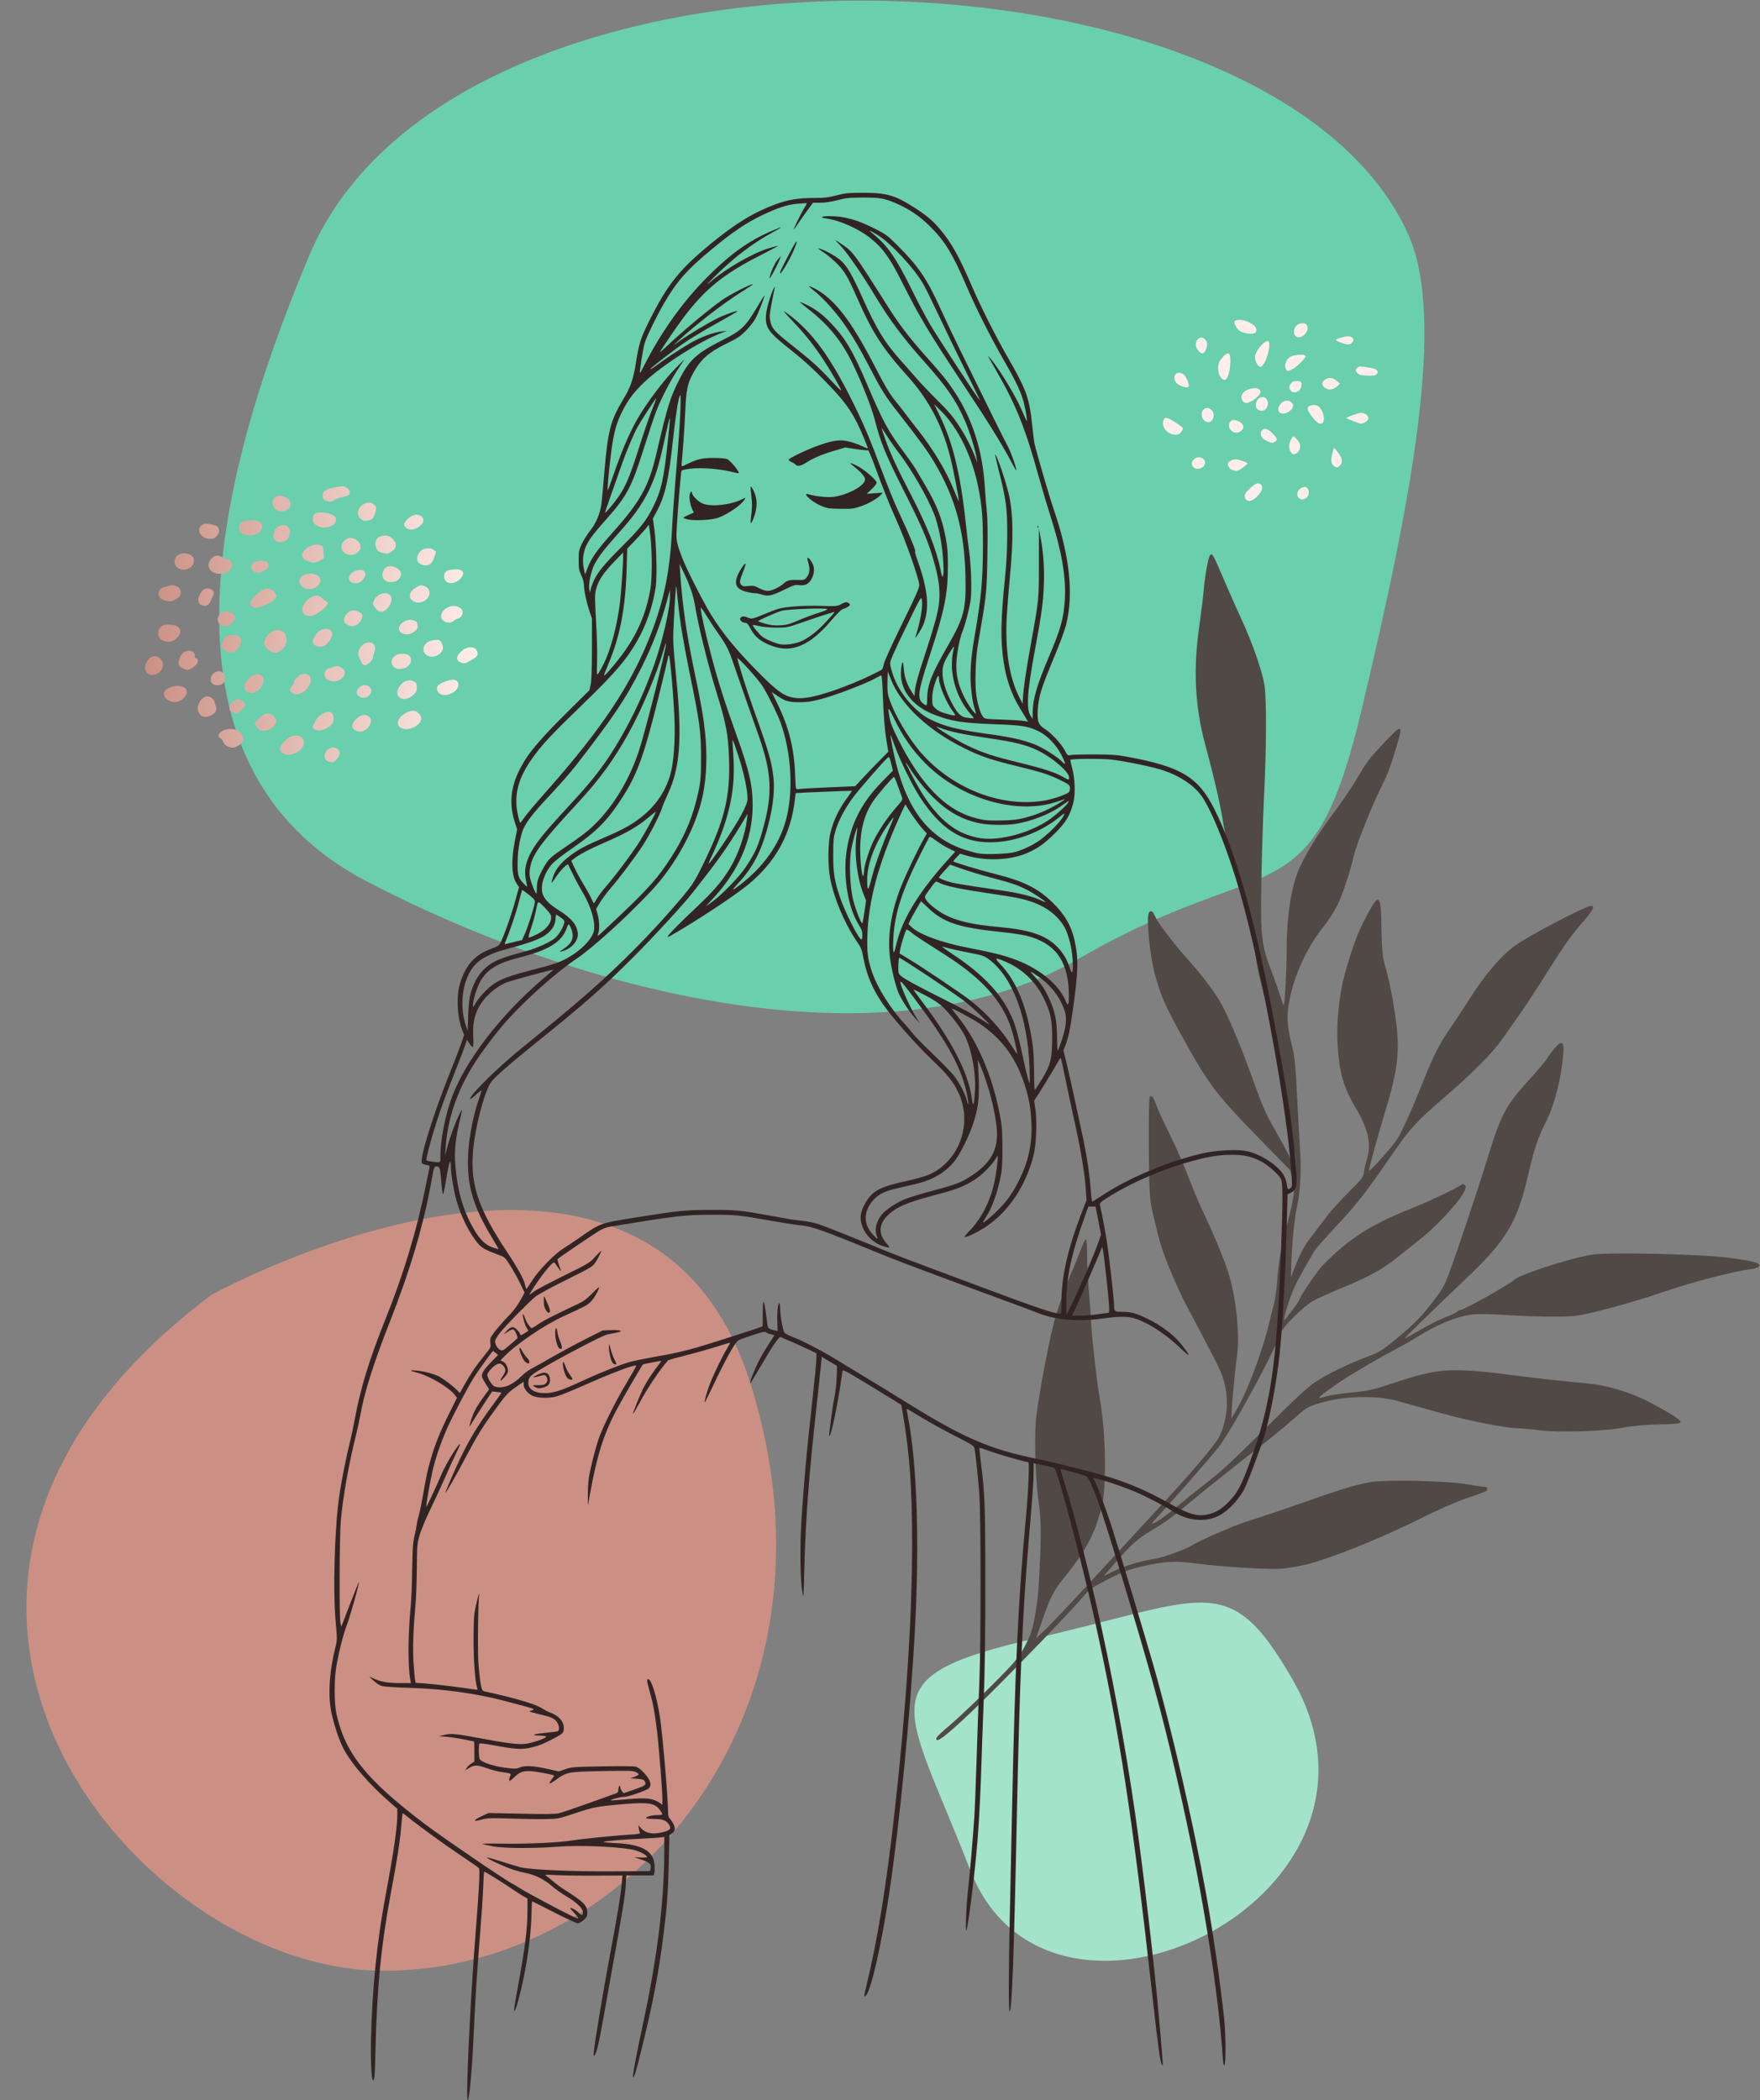
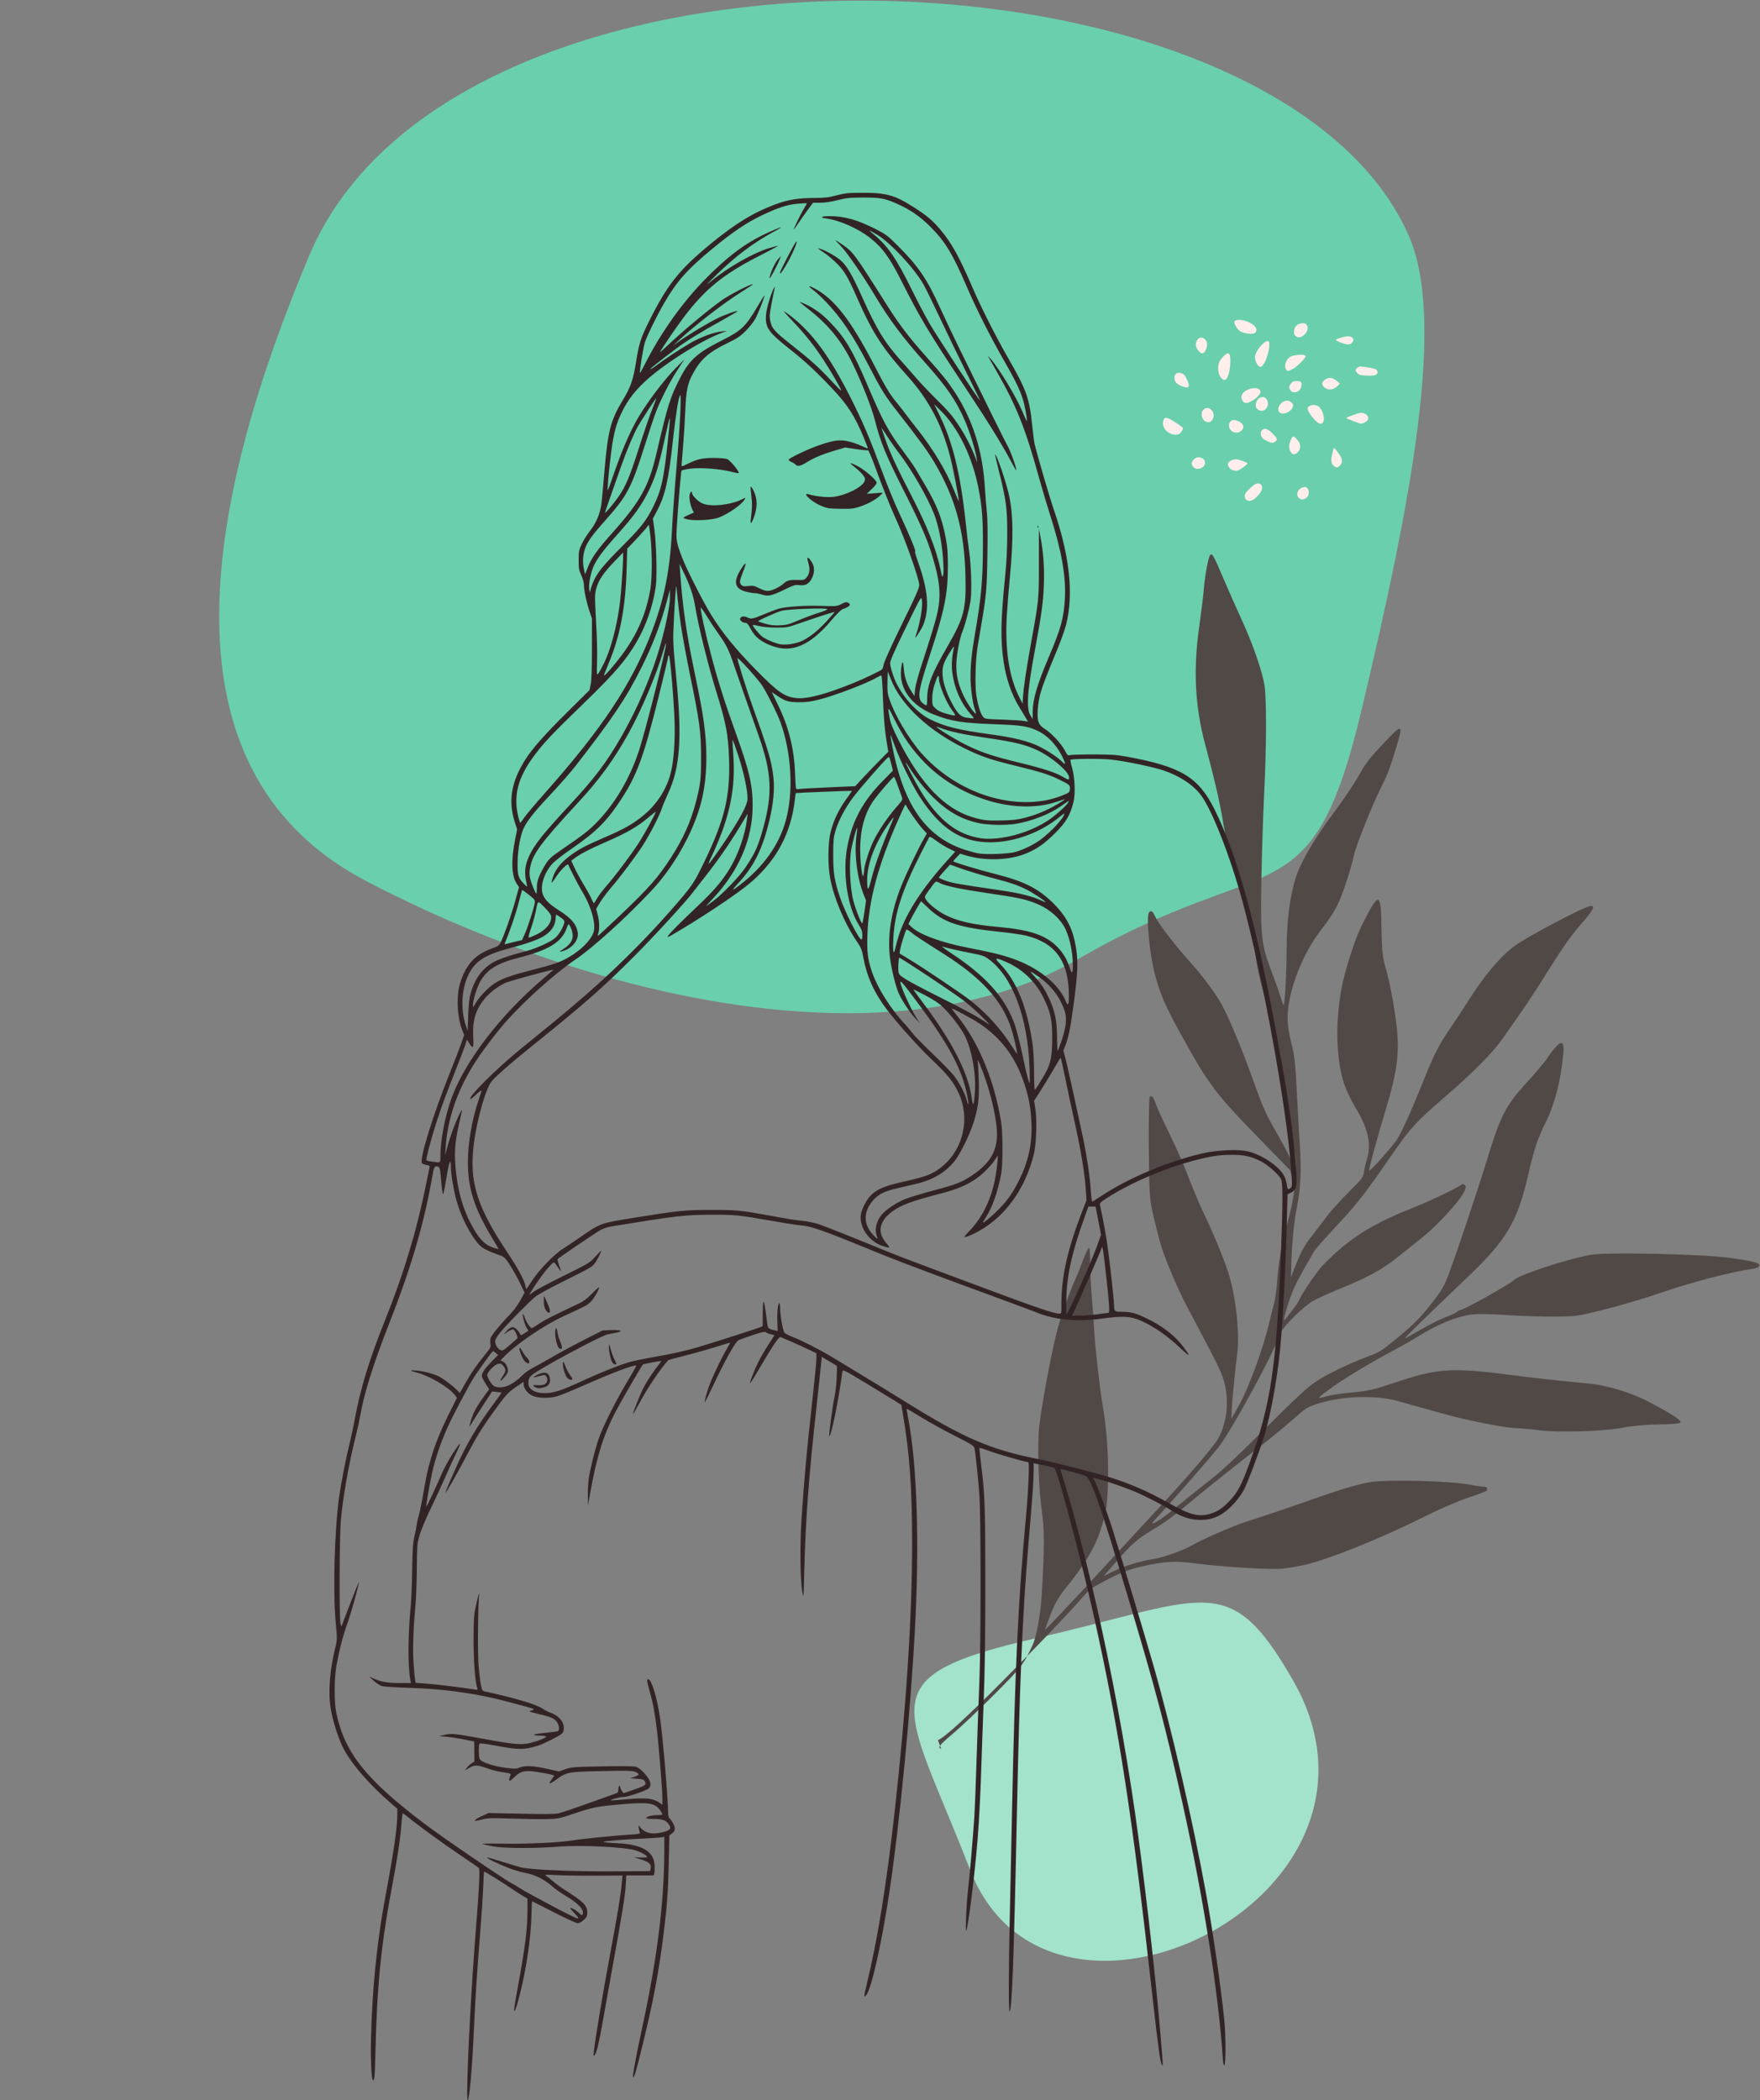
<svg xmlns="http://www.w3.org/2000/svg" xmlns:ns1="http://sodipodi.sourceforge.net/DTD/sodipodi-0.dtd" xmlns:ns2="http://www.inkscape.org/namespaces/inkscape" xmlns:xlink="http://www.w3.org/1999/xlink" version="1.1" id="svg2" width="2907.087" height="3469.04" viewBox="0 0 2907.087 3469.04" ns1:docname="Hand_drawn_pregnant_woman_using_line_art_style.svg" ns2:version="1.2.2 (b0a8486541, 2022-12-01)">
  <rect x="0" y="0" width="2907.087" height="3469.04" fill="#808080" stroke="none" />
  <defs id="defs6">
    <linearGradient ns2:collect="always" id="linearGradient2891">
      <stop style="stop-color:#cb9083;stop-opacity:1;" offset="0" id="stop2887" />
      <stop style="stop-color:#ffeeeb;stop-opacity:1;" offset="1" id="stop2889" />
    </linearGradient>
    <linearGradient ns2:collect="always" xlink:href="#linearGradient2891" id="linearGradient2893" x1="9264.272" y1="23212.987" x2="13384.827" y2="23212.987" gradientUnits="userSpaceOnUse" />
  </defs>
  <ns1:namedview id="namedview4" pagecolor="#ffffff" bordercolor="#666666" borderopacity="1.0" ns2:showpageshadow="2" ns2:pageopacity="0.0" ns2:pagecheckerboard="0" ns2:deskcolor="#d1d1d1" showgrid="false" ns2:zoom="0.08989286" ns2:cx="1446.166" ns2:cy="2959.0782" ns2:window-width="1920" ns2:window-height="1011" ns2:window-x="0" ns2:window-y="32" ns2:window-maximized="1" ns2:current-layer="g872">
    <ns2:page x="0" y="0" id="page8" width="2907.087" height="3469.04" />
  </ns1:namedview>
  <g id="g10" ns2:groupmode="layer" ns2:label="Page 1" transform="matrix(1.333,0,0,-1.333,-995.263,4125.44)">
    <g id="g12" transform="scale(0.1)">
      <g id="g872">
        <path d="m 21156.8,6651.4 c -708.6,0 -1362.8,332.8 -1670.3,1128.3 -803.8,2079.4 -1299,2384.1 818.3,2869.2 1018.1,233.3 1609.4,441.1 2036.8,441.1 461.5,0 732,-242.1 1143,-955.9 C 24553,8278.5 22722.8,6651.4 21156.8,6651.4" style="fill:#a3e2cb;fill-opacity:1;fill-rule:nonzero;stroke:none" id="path16" />
-         <path d="m 12232.3,6528.3 c -20.1,0 -40.1,0.1 -60.2,0.4 -3083.34,42.8 -6916.67,4751.2 -2083.3,8376.2 0,0 1901.3,1049.4 3714.6,1049.4 1240.3,0 2439.4,-491 2960.6,-2144.7 1274.7,-4044.8 -1472.5,-7281.3 -4531.7,-7281.3" style="fill:#cb9083;fill-opacity:1;fill-rule:nonzero;stroke:none" id="path18" />
        <path d="m 17969.9,18393.1 c -1983.8,0 -4196.2,711.8 -5964.4,1636.7 -2708.34,1416.7 -1916.7,4875.1 -708.4,7750.1 906.6,2157 3877,3160.9 6836.1,3160.9 2984.6,0 5957.6,-1021.4 6789,-2910.9 458.3,-1041.7 41.6,-3250.1 -583.4,-5875.1 -625,-2625 -1125,-1708.3 -3500,-3083.3 -824.4,-477.3 -1814.3,-678.4 -2868.9,-678.4" style="fill:#6acfac;fill-opacity:1;fill-rule:nonzero;stroke:none" id="path20" />
-         <path d="m 19088.4,9386.5 c 54.3,12.8 282.7,215.3 622.7,552.1 410.4,406.7 986.4,1005.2 1154.5,1199.9 102.2,118.3 113.9,127 296.5,222.8 221.1,115.9 332.9,155.6 564.6,200.5 208.8,40.4 326.1,43.6 544.2,14.8 336.9,-44.5 946.1,-81.1 1090,-65.4 80.7,8.8 208,30.8 282.9,48.8 308.7,74.5 937.2,327.7 1450.2,584.3 209.3,104.6 426.5,199.1 559.4,243.2 119.5,39.7 225.5,80.4 235.5,90.5 20.6,20.6 -5.8,55.6 -36.3,48.4 -10.9,-2.6 -87.2,8.4 -169.4,24.3 -228,44.3 -945.1,66.1 -1203.3,36.6 -127,-14.6 -349.6,-77.1 -653.4,-183.6 -472.7,-165.8 -719.4,-249.3 -910.9,-308.6 -157,-48.6 -573.5,-230.8 -697.2,-305 -82.2,-49.3 -336.9,-140.6 -435.5,-156.1 -180.9,-28.4 -377.7,-86.7 -510.7,-151.2 l -128.5,-62.4 142.4,163.3 c 206.8,237.2 276.1,297.9 474.7,416 157.1,93.6 256.8,168.5 541.3,407 106.2,89 651.7,522.4 841.1,668.2 90.1,69.3 243.1,195.9 340,281.4 173.4,152.7 178.9,156 327.5,202.9 292.6,92.4 711.8,104.1 979.3,27.4 81.7,-23.4 208.3,-58.9 281.4,-78.8 73,-19.9 200.7,-55.3 283.6,-78.6 282.7,-79.4 744.5,-171.7 885.1,-176.9 77.1,-2.9 211.3,-14.8 298.3,-26.5 229.2,-30.9 820.6,-13 1035,31.3 101.1,20.9 297.8,38.8 448.7,40.8 185.3,2.4 268.6,11.2 268.6,28.5 0,31.4 -128.6,112.9 -405.3,256.9 -222,115.6 -516.8,202.6 -756.6,223.4 -167.5,14.4 -644.3,65.5 -781.5,83.6 -907.2,119.9 -1038.6,113 -1630.2,-85.3 -221.4,-74.2 -316.7,-95.5 -494.4,-110.5 -121.1,-10.3 -268.3,-32.9 -327,-50.3 -126.8,-37.6 -115.3,-22.6 99.2,128.9 170.9,120.6 475.8,302.7 753.2,449.8 95.5,50.6 220.2,121.5 277.2,157.5 261.3,164.8 515.4,265.8 710.6,282.6 62.7,5.3 235.1,1.4 383,-8.8 321,-22.1 743.8,-27 873,-10.2 179.4,23.3 700.9,164.2 1047.9,283.2 391.3,134.2 886,263.4 1134.7,296.4 45.7,6.1 84.6,21.6 91.2,36.4 16.9,37.9 -75,63 -377.9,103.1 -352.6,46.8 -1526.6,71.5 -1714,36.1 -302.9,-57.3 -877.5,-245.6 -941.9,-308.7 -54.3,-53.2 -624.7,-373.3 -670.1,-376.1 -11.9,-0.7 -30.6,-10.3 -41.7,-21.3 -11,-11.1 -70.4,-39.2 -131.9,-62.5 -101,-38.4 -246.7,-114.5 -469.1,-245.1 -72.7,-42.7 -59.3,-27.2 167.7,194.5 135.6,132.5 378.6,366.2 539.9,519.3 510.9,484.9 641.7,704.1 779.2,1305.4 67.5,295.2 119.6,452 208,625.1 84.9,166.3 156.1,395.9 191.7,617.3 60,373.6 44.5,447 -67.5,320.6 -34.2,-38.6 -78.5,-97.4 -98.3,-130.6 -19.9,-33.2 -124.1,-157.3 -231.6,-275.6 -289.5,-318.7 -344.2,-423.5 -518.9,-994.2 -107.3,-350.2 -372.8,-1143.7 -468.3,-1399.4 -56.9,-152.3 -83.2,-198.6 -197.1,-346.1 -156.5,-202.7 -230.9,-277.9 -469.9,-474.6 -163.1,-134.2 -195.2,-154 -336.5,-206.9 -241.5,-90.4 -512.8,-222.1 -652,-316.5 -104.1,-70.6 -214,-172.5 -623.6,-578.6 -421.6,-417.9 -532.3,-520.2 -727.7,-672.8 -126.8,-99 -301.5,-239.5 -388.2,-312.1 -86.8,-72.7 -189.9,-148.8 -229.3,-169.2 -77.5,-40.2 -72.9,-30 40.9,91.9 184.2,197.1 689.1,776 742.5,851.3 200.8,283.1 680.3,1171.1 749.1,1387.4 24.4,76.4 280.3,333 402.7,403.7 49.4,28.6 202.5,98.3 340.2,154.9 363.3,149.4 518.6,235 723,398.7 97.2,77.9 234.3,187.2 304.6,243.1 163.1,129.6 438.1,426.1 496.7,535.6 33.8,63 38.7,88.1 20.6,106.2 -13.5,13.5 -31.9,15.5 -42.6,4.8 -29.5,-29.5 -396.1,-206 -569.4,-274.2 -468.1,-184.2 -722.6,-331.7 -993.7,-576.1 -138.5,-124.7 -185.3,-177.2 -288.7,-323.9 -67.9,-96.2 -134.7,-202.1 -148.3,-235.3 -13.6,-33.2 -52.2,-93.8 -85.8,-134.8 -33.5,-40.9 -71.1,-89.6 -83.4,-108.3 -44,-66.6 -32.1,8.6 32.1,201.8 58,174.9 102,262.8 315.3,630 12.2,21 140,164.9 283.8,319.9 263.6,283.9 332.1,372.6 710.5,919.1 193.3,279.1 279,371.8 600.9,649.5 384.6,331.9 610.1,559.9 747.4,755.6 60.2,85.9 162.2,231.8 226.8,324.2 64.5,92.4 206,309.5 314.4,482.4 215.3,343.5 296.2,456.7 462,646.6 109.2,125.1 135.1,184.4 77.2,177.3 -80.8,-9.9 -777.2,-375.5 -935.6,-491.2 -174.2,-127.3 -367.6,-353.1 -559.1,-652.6 -93.2,-145.9 -211.8,-326.1 -263.5,-400.6 -115.8,-166.8 -187.5,-308.9 -307.8,-609.8 -154.4,-386.4 -285.9,-675.8 -343.2,-755.3 -81.1,-112.7 -334.9,-392.6 -335.6,-370.2 -1,34.1 103.8,416.9 210.4,768.8 122.4,403.7 159.1,636.5 142,899.7 -14.9,230.8 -87.3,643 -149.4,851.1 -34.6,115.9 -45.4,220.8 -49,475.1 -6.6,474.2 -27.2,476.6 -251.2,29.7 -74.9,-149.5 -199.2,-536.4 -240.7,-749.3 -44.2,-226.6 -65.1,-514 -51.9,-714.7 24,-365.7 72.4,-529.1 240.4,-812 140.8,-237 179.6,-429 122.8,-607.9 -14.4,-45.4 -30.9,-115.2 -36.6,-155.2 -10.1,-70.6 -15.8,-78.1 -192,-254.8 -99.9,-100.1 -214,-225.6 -253.7,-278.9 -39.7,-53.3 -124.5,-164.3 -188.6,-246.6 -112,-144.1 -139.8,-195.1 -229.7,-421.8 l -41.1,-103.7 4.9,164.1 c 8.1,270.7 35.7,542.5 73.8,727.7 40.1,194.7 51.4,433.7 33.5,705.8 -6.6,99.7 -18.9,315.6 -27.3,479.9 -29.9,583.4 -35.5,642.9 -74.2,800.6 -60.9,247.4 -66.4,352.9 -29.1,552.4 57.3,306.5 216.2,653.6 411.1,897.7 62.4,78.2 143.1,202 181,277.8 64.7,129.3 172.6,454.7 207.9,627.3 21.6,105.8 223,610.5 323.1,809.9 92.3,183.6 114.6,241.7 201,523.4 90.9,296 76.8,299.4 -165.6,40.5 -174.4,-186.4 -208,-230.4 -301.2,-394.7 -57.7,-101.6 -191,-299.8 -296.1,-440.4 -242.1,-323.7 -413.9,-613.9 -478.4,-808.5 -74.5,-224.3 -116.2,-538.1 -117.2,-881.2 -0.9,-305.4 -22.2,-711.5 -37.3,-711.5 -4.3,0.1 -24.6,54.7 -45.1,121.6 -20.4,66.8 -68.6,202.7 -107,301.9 -123.2,318.7 -136.8,440.5 -124.2,1118.4 6.2,337 21.7,818.6 34.4,1070.4 28.8,571.4 31.1,1165.4 5.2,1345.4 -24.3,168.3 -149.2,529.6 -282.4,816.4 -54.8,117.9 -151.6,336.2 -215.2,485.2 -137.7,322.5 -150.1,344.9 -176.5,318.5 -22.7,-22.8 -66.7,-264.5 -80.3,-441.8 -5.3,-67.8 -31,-275.7 -57.2,-462 -73.5,-522.1 -49.2,-981.3 76.3,-1444.7 107.1,-395.6 178.8,-703.8 215.4,-926.4 21.7,-131.1 53.3,-289.6 70.4,-352.3 17,-62.6 45.6,-175.3 63.5,-250.4 17.9,-75.1 62.8,-214.9 99.8,-310.7 123.2,-318.9 154.9,-444.7 163.7,-648.8 8.8,-206.1 71.6,-486.8 194.8,-870.9 89.9,-280.4 124.7,-449.6 159.6,-775.4 16.1,-150 43.1,-329.4 60.1,-398.8 35.1,-144 65.9,-333.7 58.8,-363.6 -2.6,-11.1 5.2,-66.6 17.4,-123.3 21.7,-101.4 26.2,-234.5 7.3,-215.5 -5.4,5.3 -33.9,61 -63.4,123.8 -29.5,62.8 -112.8,216.4 -185.2,341.4 -108.4,187.1 -155,292.9 -264,599.5 -133.8,376.6 -290.4,755 -390.6,944.4 -69.5,131.2 -233.8,352.6 -395.5,532.9 -176.7,197 -380.5,459.5 -419.8,540.8 -44,91 -58.5,103.8 -86.4,75.9 -41.1,-41.1 3.4,-519.5 71.9,-773.3 71.8,-265.7 126,-387.7 356.6,-803.8 309,-557.5 405.7,-685.1 915.7,-1208.1 l 399.4,-409.5 33.4,-99.5 c 27.2,-81 28.3,-127.9 5.9,-253.1 -15.1,-84.6 -45.1,-214.7 -66.8,-289.2 -64,-219.7 -117.1,-515.8 -128.9,-718.6 -6.1,-104.2 -25.1,-240.1 -42.2,-302.2 -17.1,-62 -47,-180.8 -66.3,-264 -62.7,-269.2 -240.8,-758.1 -348.6,-956.7 -55.4,-102 -104.8,-189.5 -109.8,-194.5 -13.1,-13.1 38.3,571.6 68.7,781.3 37.3,258 -15.4,744.4 -112.3,1036.5 -62.9,189.6 -184.7,481.4 -319.5,765.1 -45,94.6 -123.7,282.9 -175,418.5 -51.3,135.7 -156.1,373.9 -233,529.4 -76.8,155.6 -150.7,316.8 -164.2,358.3 -28.1,86.9 -54.6,119.6 -77.9,96.4 -9,-9 -14.3,-294.3 -11.9,-634.1 4,-561.3 9.4,-638.9 58.1,-847.5 29.5,-126.4 71.8,-290.3 94,-364.3 51.4,-171.1 210.6,-544.9 319.2,-749.5 323.1,-609.1 397.4,-754.8 434.3,-851.3 92.7,-243.1 80.5,-535.8 -31.9,-762.3 -55.6,-112.2 -344.7,-450 -857.8,-1002.6 -156.7,-168.8 -489.3,-528.5 -739.1,-799.5 -249.8,-271 -503.5,-538.9 -563.8,-595.4 l -109.6,-102.6 71,206.7 c 100.8,293.4 145.1,380.9 270.2,534.5 212.3,260.5 344.9,480.1 410.7,680.3 73,221.6 82.7,270.6 95.1,478.9 20.8,349 -4,775.1 -65,1115.3 -30.3,169.1 -94.4,742.8 -100.7,901.9 -3.1,76.9 -16,257.4 -28.6,401 -12.7,143.6 -22.2,342.7 -21.3,442.5 1,99.7 -5.7,181.3 -14.9,181.3 -9.2,0 -42.3,-69.5 -73.6,-154.5 -31.3,-84.9 -74.4,-191.2 -95.9,-236.2 -55.6,-116.6 -189.8,-495.9 -225.6,-637.8 -86.7,-343.2 -217.5,-1066.8 -227.2,-1256.2 -15.4,-302 1.2,-712.9 40.2,-994.5 31.3,-226.3 30.9,-433.2 -1.9,-1003.8 -14.1,-246.7 -65.6,-536.1 -113.6,-638.7 -115.4,-247 -138,-276.1 -490.5,-628.5 -183.4,-183.4 -408,-395.9 -499.2,-472.1 -111.4,-93.2 -165.6,-146.5 -165.6,-162.9 0,-16.4 6.6,-22.8 20,-19.6 v 0" style="fill:#514946;fill-opacity:1;fill-rule:evenodd;stroke:none" id="path22" />
+         <path d="m 19088.4,9386.5 c 54.3,12.8 282.7,215.3 622.7,552.1 410.4,406.7 986.4,1005.2 1154.5,1199.9 102.2,118.3 113.9,127 296.5,222.8 221.1,115.9 332.9,155.6 564.6,200.5 208.8,40.4 326.1,43.6 544.2,14.8 336.9,-44.5 946.1,-81.1 1090,-65.4 80.7,8.8 208,30.8 282.9,48.8 308.7,74.5 937.2,327.7 1450.2,584.3 209.3,104.6 426.5,199.1 559.4,243.2 119.5,39.7 225.5,80.4 235.5,90.5 20.6,20.6 -5.8,55.6 -36.3,48.4 -10.9,-2.6 -87.2,8.4 -169.4,24.3 -228,44.3 -945.1,66.1 -1203.3,36.6 -127,-14.6 -349.6,-77.1 -653.4,-183.6 -472.7,-165.8 -719.4,-249.3 -910.9,-308.6 -157,-48.6 -573.5,-230.8 -697.2,-305 -82.2,-49.3 -336.9,-140.6 -435.5,-156.1 -180.9,-28.4 -377.7,-86.7 -510.7,-151.2 l -128.5,-62.4 142.4,163.3 c 206.8,237.2 276.1,297.9 474.7,416 157.1,93.6 256.8,168.5 541.3,407 106.2,89 651.7,522.4 841.1,668.2 90.1,69.3 243.1,195.9 340,281.4 173.4,152.7 178.9,156 327.5,202.9 292.6,92.4 711.8,104.1 979.3,27.4 81.7,-23.4 208.3,-58.9 281.4,-78.8 73,-19.9 200.7,-55.3 283.6,-78.6 282.7,-79.4 744.5,-171.7 885.1,-176.9 77.1,-2.9 211.3,-14.8 298.3,-26.5 229.2,-30.9 820.6,-13 1035,31.3 101.1,20.9 297.8,38.8 448.7,40.8 185.3,2.4 268.6,11.2 268.6,28.5 0,31.4 -128.6,112.9 -405.3,256.9 -222,115.6 -516.8,202.6 -756.6,223.4 -167.5,14.4 -644.3,65.5 -781.5,83.6 -907.2,119.9 -1038.6,113 -1630.2,-85.3 -221.4,-74.2 -316.7,-95.5 -494.4,-110.5 -121.1,-10.3 -268.3,-32.9 -327,-50.3 -126.8,-37.6 -115.3,-22.6 99.2,128.9 170.9,120.6 475.8,302.7 753.2,449.8 95.5,50.6 220.2,121.5 277.2,157.5 261.3,164.8 515.4,265.8 710.6,282.6 62.7,5.3 235.1,1.4 383,-8.8 321,-22.1 743.8,-27 873,-10.2 179.4,23.3 700.9,164.2 1047.9,283.2 391.3,134.2 886,263.4 1134.7,296.4 45.7,6.1 84.6,21.6 91.2,36.4 16.9,37.9 -75,63 -377.9,103.1 -352.6,46.8 -1526.6,71.5 -1714,36.1 -302.9,-57.3 -877.5,-245.6 -941.9,-308.7 -54.3,-53.2 -624.7,-373.3 -670.1,-376.1 -11.9,-0.7 -30.6,-10.3 -41.7,-21.3 -11,-11.1 -70.4,-39.2 -131.9,-62.5 -101,-38.4 -246.7,-114.5 -469.1,-245.1 -72.7,-42.7 -59.3,-27.2 167.7,194.5 135.6,132.5 378.6,366.2 539.9,519.3 510.9,484.9 641.7,704.1 779.2,1305.4 67.5,295.2 119.6,452 208,625.1 84.9,166.3 156.1,395.9 191.7,617.3 60,373.6 44.5,447 -67.5,320.6 -34.2,-38.6 -78.5,-97.4 -98.3,-130.6 -19.9,-33.2 -124.1,-157.3 -231.6,-275.6 -289.5,-318.7 -344.2,-423.5 -518.9,-994.2 -107.3,-350.2 -372.8,-1143.7 -468.3,-1399.4 -56.9,-152.3 -83.2,-198.6 -197.1,-346.1 -156.5,-202.7 -230.9,-277.9 -469.9,-474.6 -163.1,-134.2 -195.2,-154 -336.5,-206.9 -241.5,-90.4 -512.8,-222.1 -652,-316.5 -104.1,-70.6 -214,-172.5 -623.6,-578.6 -421.6,-417.9 -532.3,-520.2 -727.7,-672.8 -126.8,-99 -301.5,-239.5 -388.2,-312.1 -86.8,-72.7 -189.9,-148.8 -229.3,-169.2 -77.5,-40.2 -72.9,-30 40.9,91.9 184.2,197.1 689.1,776 742.5,851.3 200.8,283.1 680.3,1171.1 749.1,1387.4 24.4,76.4 280.3,333 402.7,403.7 49.4,28.6 202.5,98.3 340.2,154.9 363.3,149.4 518.6,235 723,398.7 97.2,77.9 234.3,187.2 304.6,243.1 163.1,129.6 438.1,426.1 496.7,535.6 33.8,63 38.7,88.1 20.6,106.2 -13.5,13.5 -31.9,15.5 -42.6,4.8 -29.5,-29.5 -396.1,-206 -569.4,-274.2 -468.1,-184.2 -722.6,-331.7 -993.7,-576.1 -138.5,-124.7 -185.3,-177.2 -288.7,-323.9 -67.9,-96.2 -134.7,-202.1 -148.3,-235.3 -13.6,-33.2 -52.2,-93.8 -85.8,-134.8 -33.5,-40.9 -71.1,-89.6 -83.4,-108.3 -44,-66.6 -32.1,8.6 32.1,201.8 58,174.9 102,262.8 315.3,630 12.2,21 140,164.9 283.8,319.9 263.6,283.9 332.1,372.6 710.5,919.1 193.3,279.1 279,371.8 600.9,649.5 384.6,331.9 610.1,559.9 747.4,755.6 60.2,85.9 162.2,231.8 226.8,324.2 64.5,92.4 206,309.5 314.4,482.4 215.3,343.5 296.2,456.7 462,646.6 109.2,125.1 135.1,184.4 77.2,177.3 -80.8,-9.9 -777.2,-375.5 -935.6,-491.2 -174.2,-127.3 -367.6,-353.1 -559.1,-652.6 -93.2,-145.9 -211.8,-326.1 -263.5,-400.6 -115.8,-166.8 -187.5,-308.9 -307.8,-609.8 -154.4,-386.4 -285.9,-675.8 -343.2,-755.3 -81.1,-112.7 -334.9,-392.6 -335.6,-370.2 -1,34.1 103.8,416.9 210.4,768.8 122.4,403.7 159.1,636.5 142,899.7 -14.9,230.8 -87.3,643 -149.4,851.1 -34.6,115.9 -45.4,220.8 -49,475.1 -6.6,474.2 -27.2,476.6 -251.2,29.7 -74.9,-149.5 -199.2,-536.4 -240.7,-749.3 -44.2,-226.6 -65.1,-514 -51.9,-714.7 24,-365.7 72.4,-529.1 240.4,-812 140.8,-237 179.6,-429 122.8,-607.9 -14.4,-45.4 -30.9,-115.2 -36.6,-155.2 -10.1,-70.6 -15.8,-78.1 -192,-254.8 -99.9,-100.1 -214,-225.6 -253.7,-278.9 -39.7,-53.3 -124.5,-164.3 -188.6,-246.6 -112,-144.1 -139.8,-195.1 -229.7,-421.8 l -41.1,-103.7 4.9,164.1 c 8.1,270.7 35.7,542.5 73.8,727.7 40.1,194.7 51.4,433.7 33.5,705.8 -6.6,99.7 -18.9,315.6 -27.3,479.9 -29.9,583.4 -35.5,642.9 -74.2,800.6 -60.9,247.4 -66.4,352.9 -29.1,552.4 57.3,306.5 216.2,653.6 411.1,897.7 62.4,78.2 143.1,202 181,277.8 64.7,129.3 172.6,454.7 207.9,627.3 21.6,105.8 223,610.5 323.1,809.9 92.3,183.6 114.6,241.7 201,523.4 90.9,296 76.8,299.4 -165.6,40.5 -174.4,-186.4 -208,-230.4 -301.2,-394.7 -57.7,-101.6 -191,-299.8 -296.1,-440.4 -242.1,-323.7 -413.9,-613.9 -478.4,-808.5 -74.5,-224.3 -116.2,-538.1 -117.2,-881.2 -0.9,-305.4 -22.2,-711.5 -37.3,-711.5 -4.3,0.1 -24.6,54.7 -45.1,121.6 -20.4,66.8 -68.6,202.7 -107,301.9 -123.2,318.7 -136.8,440.5 -124.2,1118.4 6.2,337 21.7,818.6 34.4,1070.4 28.8,571.4 31.1,1165.4 5.2,1345.4 -24.3,168.3 -149.2,529.6 -282.4,816.4 -54.8,117.9 -151.6,336.2 -215.2,485.2 -137.7,322.5 -150.1,344.9 -176.5,318.5 -22.7,-22.8 -66.7,-264.5 -80.3,-441.8 -5.3,-67.8 -31,-275.7 -57.2,-462 -73.5,-522.1 -49.2,-981.3 76.3,-1444.7 107.1,-395.6 178.8,-703.8 215.4,-926.4 21.7,-131.1 53.3,-289.6 70.4,-352.3 17,-62.6 45.6,-175.3 63.5,-250.4 17.9,-75.1 62.8,-214.9 99.8,-310.7 123.2,-318.9 154.9,-444.7 163.7,-648.8 8.8,-206.1 71.6,-486.8 194.8,-870.9 89.9,-280.4 124.7,-449.6 159.6,-775.4 16.1,-150 43.1,-329.4 60.1,-398.8 35.1,-144 65.9,-333.7 58.8,-363.6 -2.6,-11.1 5.2,-66.6 17.4,-123.3 21.7,-101.4 26.2,-234.5 7.3,-215.5 -5.4,5.3 -33.9,61 -63.4,123.8 -29.5,62.8 -112.8,216.4 -185.2,341.4 -108.4,187.1 -155,292.9 -264,599.5 -133.8,376.6 -290.4,755 -390.6,944.4 -69.5,131.2 -233.8,352.6 -395.5,532.9 -176.7,197 -380.5,459.5 -419.8,540.8 -44,91 -58.5,103.8 -86.4,75.9 -41.1,-41.1 3.4,-519.5 71.9,-773.3 71.8,-265.7 126,-387.7 356.6,-803.8 309,-557.5 405.7,-685.1 915.7,-1208.1 l 399.4,-409.5 33.4,-99.5 c 27.2,-81 28.3,-127.9 5.9,-253.1 -15.1,-84.6 -45.1,-214.7 -66.8,-289.2 -64,-219.7 -117.1,-515.8 -128.9,-718.6 -6.1,-104.2 -25.1,-240.1 -42.2,-302.2 -17.1,-62 -47,-180.8 -66.3,-264 -62.7,-269.2 -240.8,-758.1 -348.6,-956.7 -55.4,-102 -104.8,-189.5 -109.8,-194.5 -13.1,-13.1 38.3,571.6 68.7,781.3 37.3,258 -15.4,744.4 -112.3,1036.5 -62.9,189.6 -184.7,481.4 -319.5,765.1 -45,94.6 -123.7,282.9 -175,418.5 -51.3,135.7 -156.1,373.9 -233,529.4 -76.8,155.6 -150.7,316.8 -164.2,358.3 -28.1,86.9 -54.6,119.6 -77.9,96.4 -9,-9 -14.3,-294.3 -11.9,-634.1 4,-561.3 9.4,-638.9 58.1,-847.5 29.5,-126.4 71.8,-290.3 94,-364.3 51.4,-171.1 210.6,-544.9 319.2,-749.5 323.1,-609.1 397.4,-754.8 434.3,-851.3 92.7,-243.1 80.5,-535.8 -31.9,-762.3 -55.6,-112.2 -344.7,-450 -857.8,-1002.6 -156.7,-168.8 -489.3,-528.5 -739.1,-799.5 -249.8,-271 -503.5,-538.9 -563.8,-595.4 c 100.8,293.4 145.1,380.9 270.2,534.5 212.3,260.5 344.9,480.1 410.7,680.3 73,221.6 82.7,270.6 95.1,478.9 20.8,349 -4,775.1 -65,1115.3 -30.3,169.1 -94.4,742.8 -100.7,901.9 -3.1,76.9 -16,257.4 -28.6,401 -12.7,143.6 -22.2,342.7 -21.3,442.5 1,99.7 -5.7,181.3 -14.9,181.3 -9.2,0 -42.3,-69.5 -73.6,-154.5 -31.3,-84.9 -74.4,-191.2 -95.9,-236.2 -55.6,-116.6 -189.8,-495.9 -225.6,-637.8 -86.7,-343.2 -217.5,-1066.8 -227.2,-1256.2 -15.4,-302 1.2,-712.9 40.2,-994.5 31.3,-226.3 30.9,-433.2 -1.9,-1003.8 -14.1,-246.7 -65.6,-536.1 -113.6,-638.7 -115.4,-247 -138,-276.1 -490.5,-628.5 -183.4,-183.4 -408,-395.9 -499.2,-472.1 -111.4,-93.2 -165.6,-146.5 -165.6,-162.9 0,-16.4 6.6,-22.8 20,-19.6 v 0" style="fill:#514946;fill-opacity:1;fill-rule:evenodd;stroke:none" id="path22" />
        <path d="m 15130,24793.3 c 91.2,131.7 141.6,252.1 254.5,607.4 56.9,179.4 129,390 160.2,468.1 31.2,78.1 55.4,143.5 53.7,145.2 -4.6,4.5 -187.9,-276.7 -229.7,-352.4 -49.4,-89.4 -133.2,-286.8 -191.4,-450.6 -143.4,-403.9 -214.6,-608.5 -214.1,-615.1 1,-14.2 107.5,111.8 166.8,197.4 z m 4020.6,-751.4 c -15.6,199.5 -58,406 -111.1,540.6 -81.4,206.4 -276.1,545.3 -425.7,740.9 -52.9,69.2 -125.1,171.8 -160.3,227.9 -35.3,56.1 -64.1,98.9 -64.1,95.1 0,-3.8 22,-70 48.9,-147.1 56.5,-162.1 143.7,-350.1 320.8,-691.4 194.6,-375 310.5,-669.4 361.8,-918.3 20.3,-98.6 22.1,-102.2 32.6,-65.5 7.2,25.1 6.2,102.2 -2.9,217.8 z M 14827,23759 c 48.8,103.1 127.9,198.6 343.1,414.2 239.5,239.8 306,324.6 391.3,498.3 99.7,203.2 128.8,332.7 177.7,788.5 43.1,402.5 42.3,403.1 -40.4,29.7 -74.4,-336.5 -113,-458.2 -202.7,-640.3 -80.3,-162.8 -184.4,-306.9 -375.5,-519.3 -162.9,-181.1 -242.5,-285.2 -290.1,-379.6 -41.8,-82.7 -74.4,-242.7 -62.2,-304.7 l 8.2,-41.5 10.1,45.1 c 5.5,24.8 23.7,74.1 40.5,109.6 z m 122,-1032.1 c 84.8,172 160.9,456.2 196.8,735.1 17.3,134 42.1,488.5 41.5,592.9 l -0.3,47.4 -107.8,-111.6 c -178.7,-185.1 -240.2,-302.5 -239.7,-457.5 0.2,-45.7 7.1,-197.7 15.5,-337.9 8.3,-140.3 12.7,-337 9.9,-437.2 -5.1,-177.1 -4.6,-181.4 16,-154.1 11.7,15.4 42.4,70.7 68.1,122.9 z m 222,103.3 c 188.9,252.5 301.9,513 353.5,814.8 28.5,166.8 22.6,561.2 -11.4,759.2 l -7.1,41.1 -43,-52.9 c -23.6,-29.1 -83.9,-95.6 -133.8,-147.8 l -90.8,-94.8 -7.2,-249 c -13.8,-482 -80.7,-834.2 -222.2,-1169.8 -32,-76 -58.2,-144.2 -58.2,-151.6 0,-19.7 120.8,118 220.2,250.8 z m 4373.4,-667.3 c -27.8,80.9 -52.1,267.5 -52.2,401.4 -0.1,149 15.5,299.7 53.5,518.3 80.7,464 100.1,680.9 100.4,1122.2 0.2,325.9 -10.9,465.9 -54.7,691.4 -75.6,388.7 -249.5,747.2 -466,960.7 l -83.8,82.6 64,-130.1 c 166.4,-338.2 262.2,-730 327.3,-1339.5 13.2,-123.9 32,-281.3 41.7,-349.8 26,-184.2 35.3,-484.4 18.7,-607.7 -13.6,-101.5 -66.6,-305.7 -100.7,-388.3 -33.7,-81.5 -70.3,-268.8 -75.5,-386.6 -6.7,-149.9 21.1,-271.9 96.9,-425.6 46,-93.2 132.7,-216.2 144.2,-204.7 2.2,2.2 -4,27.3 -13.8,55.7 z m -272.6,-26.9 c -78.7,103.1 -171,322.8 -171,406.9 0,58.9 -20.3,31.2 -53,-72 -20.3,-64.4 -30,-122.1 -30,-179 0,-80.3 1.8,-85.6 40.8,-122.4 28.3,-26.7 67.5,-46 127.5,-62.8 131.1,-36.6 135.1,-35.3 85.7,29.3 z m 229.9,-46 c -126.1,139.6 -207.3,320.1 -234.6,521.5 -12.5,92.1 -6.4,193.7 18.5,309 5.2,24.4 -1.7,18.6 -30.2,-25.4 -90.2,-139.2 -111,-192.8 -110.4,-284 0.7,-100.7 39.3,-227.5 110.9,-364.3 72,-137.4 113.8,-180.8 184,-190.5 107.8,-14.9 106.4,-15.7 61.8,33.7 z m -2369.2,5482.2 c 0,-25 10.1,-13.6 63.7,72.5 76.3,122.4 169.9,336.8 134.1,307.1 -18.2,-15.1 -197.8,-359.8 -197.8,-379.6 z m -129.8,-70.4 v 0 c 0.6,-20 94.7,155.5 125.9,234.8 l 16.4,41.5 -40.7,-45.1 c -38.8,-43.1 -102.9,-188.8 -101.6,-231.2 z m 2441,-1174.5 c -92.6,184.9 -239.4,487.5 -326.1,672.3 -86.7,184.8 -180.6,376.3 -208.7,425.4 -117.1,204.6 -411.2,519.3 -576.7,617 -47,27.7 -88.5,50.4 -92.3,50.4 -3.7,0 22.4,-23.9 58.1,-53 166,-135.2 280.7,-302.3 464,-676.3 73.6,-150 177.8,-347.4 231.7,-438.7 99.4,-168.3 608,-943.7 614.7,-937 2,2 -72.1,154.9 -164.7,339.9 z m 553.2,-1100.9 v 0 c 31.6,-60 59.2,-107.6 61.1,-105.6 11.1,11.1 -65,228 -106.1,302.6 -43.2,78.2 -219.2,433.7 -609.4,1230.5 -67.7,138.2 -167.9,350.1 -222.8,470.7 -167.6,368.8 -271.6,522 -528.2,778.4 -127.3,127.2 -146.9,141.9 -279.2,209.1 -222.7,113.1 -383.5,158.1 -565.5,158.1 -105.6,0 -131.6,-17 -43.7,-28.7 168.4,-22.3 400.7,-125.7 548.2,-243.9 155.9,-125 238.4,-239.4 389.4,-539.6 220,-437.9 333.8,-628.2 750.8,-1256.9 316.4,-476.8 490.5,-757.3 605.4,-974.7 z m -2259.7,-576.3 v -0.1 c 16.3,-2.7 90.1,-5.6 164,-6.5 115.4,-1.4 146.9,2.6 225.1,28.9 100.2,33.6 205.7,92.9 250.8,140.9 l 29.2,31.1 -100.3,-7.6 -100.4,-7.6 63.2,59.5 c 41.6,39.1 61.9,67.2 59.3,81.9 -6.2,35.5 -158.1,164.8 -242.1,206.2 -42.1,20.7 -78.8,35.4 -81.6,32.6 -2.7,-2.8 23.3,-27 58,-53.8 34.6,-26.8 77.9,-68.3 96.2,-92.3 27.6,-36.2 31.4,-48.9 22.2,-75 -26.7,-76 -233.9,-179.8 -393.8,-197.3 -71.6,-7.8 -215.9,7.1 -291.8,30.2 -44.5,13.5 -52,5 -23.7,-26.6 56.9,-63.3 179.6,-130.1 265.7,-144.5 z m -1751.9,-137.4 v 0 c 85,-20.2 300.7,-8.6 381.6,20.5 119.9,43.2 293.2,164.2 327.8,228.9 12.1,22.5 10.9,22.5 -36.7,-1.8 -137.3,-70 -385.5,-95.6 -488,-50.2 -53.7,23.7 -128.4,98.1 -128.4,127.8 0,33.2 -22.6,17.1 -29.8,-21.2 -8.1,-43.1 9.8,-136.5 35.7,-186.6 l 17.1,-33.1 -64.6,-28 c -35.6,-15.3 -64.8,-31.6 -64.9,-36.1 -0.1,-4.5 22.5,-13.6 50.2,-20.2 z m 784.2,0.4 v 0 c -9.1,-73.4 11.7,-53.4 44.6,42.9 38.7,113.5 36.5,212.7 -6.7,305.2 -18.4,39.1 -35.9,64.4 -39,56.1 -3.1,-8.3 0.5,-61.1 8,-117.2 12.4,-93.7 11.3,-140.7 -6.9,-287 z m 3553.6,-89.6 c -0.5,-12.5 2.3,-19.5 6.2,-15.6 4,4 4.4,14.2 1,22.7 -3.8,9.5 -6.6,6.7 -7.2,-7.1 z m -3415.9,-842.8 v 0 c 76.2,-24.8 124.2,-14.4 275.4,59.5 118.9,58.1 139.3,64.6 184.3,57.9 29.6,-4.5 64.5,-1.8 84.3,6.4 71.2,29.5 118.9,144.5 95.4,229.8 -12.3,44.3 -63,113.9 -74.6,102.4 -3.5,-3.5 1.9,-34.6 12,-69.1 22,-74.9 14.1,-131.1 -24.6,-176.1 -26.3,-30.5 -32.9,-32.2 -118.7,-29.6 -94.7,2.8 -123.1,-5.7 -172.6,-51.6 -16.3,-15.2 -60.6,-41.7 -98.5,-59.1 -79.1,-36.1 -114.1,-33.9 -205.3,13.1 -49.2,25.3 -67.8,28.7 -124.2,22.5 -52.8,-5.8 -70.4,-3.3 -86,12.3 -27.3,27.3 -24.8,51.6 16,154.2 47.5,119.5 44.9,144 -7,66.9 -116.1,-172.4 -101.3,-265.8 48,-303.8 38.9,-9.9 86.9,-18.1 106.7,-18.2 19.9,-0.1 60.1,-8 89.4,-17.5 z m 457.6,-317.1 c 78.9,33.3 192,75.1 251.5,92.9 61.2,18.4 104.9,37.4 100.9,44.1 -10.7,17.2 -480.6,0.8 -561,-19.7 -66.5,-16.9 -303.6,-123.1 -294.7,-132 2.6,-2.7 42,-15.8 87.5,-29.1 60.7,-17.8 108.1,-23.2 177.6,-20.5 82.9,3.2 112.8,11.3 238.2,64.3 z m 6.4,-270.6 c 100.6,37.7 217.8,126.6 333.4,252.6 57.1,62.2 103.8,115.7 103.8,118.9 0,6.6 -203.8,-58.9 -432.8,-139 -147.5,-51.6 -159.9,-53.9 -286.8,-53.9 -77.8,-0.1 -165.4,7.5 -211.9,18.3 -43.5,10.1 -80.8,16.7 -82.9,14.7 -8.3,-8.4 79.3,-116.1 119.2,-146.6 23.7,-18 84,-47.9 134.1,-66.4 76.6,-28.4 104.4,-32.9 174.2,-28.7 45.6,2.7 113,16.3 149.7,30.1 z m -321.7,-54 c 235.5,-82.3 459.2,16.9 712.7,315.9 79.2,93.4 129,142.2 150.5,147.5 39.4,9.7 85.4,38.5 85.4,53.6 0,6.1 -11,17 -24.5,24.2 -19.8,10.6 -35.3,7.5 -80.6,-16.2 -54.8,-28.6 -60.7,-29.2 -251.2,-23.1 -207.7,6.7 -444.8,-9.7 -533,-36.9 -29.3,-9 -101.4,-36.4 -160.1,-60.8 -159,-66.2 -170.7,-68.6 -223.3,-45.1 -45.5,20.2 -77.5,14.3 -87.7,-16.4 -6.7,-19.8 31.3,-50.9 62.2,-50.9 22.2,0 36.1,-14.9 66.5,-72 58.3,-109.4 133,-167.4 283.1,-219.8 z m 3567.2,-1342 c -65.8,126.7 -176.8,240.6 -284.8,292.1 -127.3,60.8 -202.2,72.8 -528.8,84.7 -413.6,15.1 -543.5,35.3 -757.7,117.9 -283.6,109.4 -439.3,321.4 -413.5,562.7 11.9,111 25.9,115.7 33.3,11.1 7.3,-104.4 38,-196.4 94.3,-283.1 l 38.2,-58.7 7.9,83 c 5.3,55.9 41.1,183.9 109.4,391.3 55.8,169.6 121.7,383 146.3,474.3 71.5,264.5 62.8,436.3 -39.5,776.7 -67.3,224 -138.5,387.6 -358.6,824.1 -223.3,442.7 -285.5,593.7 -351.8,854.9 -43,169.2 -160.8,469.1 -283.5,722.1 -128.4,264.6 -289.7,465.3 -521.9,649.6 -153,121.4 -152.6,121 -83,90.2 126.6,-55.9 222.7,-124.5 330.5,-235.9 186,-192 278.6,-348.3 463.9,-782.6 191.3,-448.3 254.8,-565.6 440.6,-814.3 64.2,-85.9 133.4,-184.7 153.7,-219.4 20.3,-34.7 74.9,-127.5 121.4,-206.3 142.7,-242.2 206.6,-406.9 252.6,-651.2 21.9,-116.6 26.6,-181.9 26.1,-361.6 -1,-334.4 -43,-538.9 -224,-1090.9 -159,-485 -164.9,-554.6 -52.3,-616.7 15.9,-8.8 18.6,2.9 19.8,86.9 2.4,165.4 54.8,298.9 252.2,641.8 206.2,358.4 231.8,459.2 222.1,873.6 -13.2,560.3 -124.1,964.3 -386.3,1407.4 -79.9,135 -194.6,292.5 -448.1,615.2 -161.1,205 -203.1,272.2 -364.7,583.2 -194.6,374.7 -341.4,592.8 -533.8,793.5 -51.9,54.1 -120.3,117.5 -152,140.7 -68.8,50.6 -66.7,63 4.6,26.8 249.9,-127.1 456.4,-390.8 750.6,-959 147.3,-284.5 187.1,-350.3 280.3,-464.5 35.3,-43.1 81.1,-101.8 101.9,-130.4 20.8,-28.6 86.3,-113.3 145.7,-188.3 204.5,-258.3 365.1,-526.1 463.9,-773.4 28,-70 52.5,-125.5 54.5,-123.5 8.3,8.3 -71,415.2 -109.7,563.2 -101.2,386.7 -264.9,694.9 -520.2,979.3 -317.4,353.6 -435.2,535.4 -624.9,964.9 -119.5,270.4 -159.5,339 -252.5,432.6 -46.6,46.9 -116.5,106.4 -155.4,132.3 -98.1,65.2 -101.5,69.1 -41.1,47.8 67.4,-23.7 169.9,-81.4 229.4,-129.1 80.9,-64.8 148.6,-177.1 270.4,-449.1 188,-419.4 288.4,-582.8 507.3,-825.6 49.3,-54.8 129.2,-145.5 177.4,-201.6 48.2,-56.1 163.4,-176.7 255.9,-268 130.9,-129.1 188.4,-196.4 258.6,-302.6 87.4,-132.1 164.5,-280.7 211.1,-407.1 l 22.5,-61.1 -7.2,53.4 c -12.3,91 -82.8,320.1 -138.7,450.6 -110.9,258.7 -226.5,428.7 -499.1,733.7 -277.3,310.4 -445.2,535.5 -629.2,843.3 -140.3,234.7 -340.4,524.6 -415.5,601.8 -39.6,40.7 -70.1,74.1 -67.9,74.1 2.3,0 37.2,-22.4 77.6,-49.7 143.3,-97 152.7,-109.6 560.3,-754.3 154.5,-244.5 269.9,-395.9 488.7,-641.6 205,-230.1 262,-300.8 349.8,-433.8 225.4,-341.6 349.9,-735.5 376.8,-1191.7 5.6,-94.5 16.3,-227.9 23.9,-296.4 9.3,-83.7 11.7,-258.7 7.2,-533.6 -6.8,-423.1 -13.8,-504.2 -74.7,-859.7 -16.7,-97.8 -37.9,-223.2 -47.1,-278.6 -24.9,-149.4 -34.3,-460.6 -17.7,-584.3 16.4,-122.5 51.1,-239.7 83.4,-281.3 22.6,-29.1 26.6,-29.8 240.1,-37.1 119.4,-4 240,-11.4 268.1,-16.4 l 51.1,-9 -34.4,57.9 c -18.8,31.9 -51.2,85.3 -71.8,118.6 -96.6,156.3 -166.4,357.7 -196.5,566.4 -40,278.6 -35.7,514.6 19.5,1062.6 18,179.3 25.7,335.9 25.8,527.7 0.2,310.6 -13.7,414.5 -103.9,773.8 -28.2,112.5 -49.1,204.4 -46.6,204.4 18.8,0 129.7,-321.9 169,-490.4 56.4,-241.7 60.4,-557.3 13.1,-1041.9 -13.2,-135.1 -29.7,-341.7 -36.7,-459.1 -25.3,-426.5 28.9,-776.7 158.9,-1026.3 l 37.1,-71.1 3.2,65.2 c 6.1,123 38.1,340.8 102.3,694.9 96.3,531.2 96,528.8 96,994.1 v 414.3 l 20.1,-106 c 35.1,-184.9 48.7,-379.1 41.3,-586.3 -7.9,-217.9 -28.6,-370.5 -106.8,-788.5 -99.1,-529.3 -114.3,-748.9 -57.9,-837 l 25.9,-40.4 0.3,88.9 c 0.7,153.2 55.5,339.8 198.5,675.9 152.2,357.7 188.6,490.8 200.8,735.1 13.4,270.3 -42.6,589.3 -177.1,1007.9 -42.9,133.7 -108.1,352.5 -144.9,486.1 -164.4,597.6 -278.2,884.2 -516.2,1300 -40.6,70.8 -84.4,147.5 -97.2,170.4 l -23.4,41.5 36.8,-41.5 c 103.6,-117 312.7,-462.3 391.3,-646.3 27.8,-65.2 53.4,-121.2 56.8,-124.5 10.8,-10.3 -9,121.2 -32.4,214.5 -34.7,138.5 -89,254.8 -252.2,540.1 -167.3,292.4 -343.6,642.6 -458.8,911.4 -172.1,401.4 -267.5,558.4 -450.5,741.1 -131.7,131.5 -265.1,221.7 -434.1,293.5 -137.7,58.5 -195.5,68.2 -402,67.4 -165.5,-0.7 -205.6,-4.8 -314.3,-32.6 -81,-20.7 -155.7,-31.8 -213.9,-31.9 h -89.5 l -71.9,-97.8 c -39.6,-53.8 -92.1,-128.5 -116.8,-166 -24.6,-37.5 -46.6,-68.2 -48.7,-68.2 -8.6,0 81.7,187.8 121.5,252.8 23.3,37.9 40.4,70.6 38.2,72.7 -2.3,2.1 -52.2,-0.3 -110.9,-5.3 -129.3,-11.1 -245.9,-48.8 -444.4,-143.7 -193.1,-92.3 -361.9,-206.4 -616.9,-416.9 -311,-256.7 -438.9,-401.7 -598.9,-678.5 -89.1,-154 -210,-402 -235.3,-482.3 -19.4,-61.9 -68.9,-367.4 -60.7,-375.6 2.2,-2.3 23.1,33.5 46.3,79.6 226.4,449.6 517,849 852.1,1171.1 254,244.2 453,384.2 703.2,494.8 170.8,75.5 193.8,77.4 57.8,4.7 -245.5,-131.1 -489.4,-314.9 -717,-540.2 -124.3,-123 -133.9,-134.8 -59.3,-72.9 201.7,167.4 518.2,348.4 712,407.3 55.8,17 108,30.9 116.1,30.9 8.1,0 -88.3,-52.1 -214,-115.7 -457.7,-231.6 -690.3,-419.3 -955,-771 -87.6,-116.3 -252.8,-358.1 -293.4,-429.5 -5.6,-9.8 34.8,24.9 89.8,77.1 184.8,175.4 488.5,429.6 669.7,560.6 97,70.1 378.3,214.4 391.8,201 1.9,-1.9 -62.7,-44.9 -143.6,-95.6 -225.9,-141.5 -581.2,-416.5 -782.5,-605.7 l -59.3,-55.7 83.4,59 c 110.1,77.9 338.4,215.2 453.2,272.5 94.2,47 249.3,103.2 258.7,93.8 2.9,-2.9 -89.4,-57.7 -205.3,-121.7 -260.8,-144.1 -430.9,-249.2 -555.2,-342.9 -226.2,-170.6 -312.2,-239 -318.4,-253.5 -3.6,-8.5 24,8 61.4,36.6 96.1,73.4 297,206.3 430.8,284.8 124.5,73 297.4,136.9 393.9,145.4 l 61.5,5.5 -65.2,-24.1 c -261.2,-96.3 -740.2,-401.2 -959.1,-610.4 -124,-118.5 -197.8,-215 -266,-347.6 -79.9,-155.5 -113.2,-275.9 -144.9,-524.2 -31.2,-244.8 -51.4,-478.2 -40.3,-465.1 4,4.8 32.9,83.3 64.2,174.6 128.1,373.8 239.7,619.5 373.3,822.7 123.9,188.2 284.6,393.3 400.8,511.3 l 110.8,112.7 -84.9,-130.5 c -94.8,-145.6 -199.9,-348.8 -263.7,-509.8 -23.2,-58.7 -91,-261.5 -150.7,-450.6 -156.3,-495.4 -213.3,-604.3 -462,-883.4 -162.3,-182.1 -220.7,-259.1 -258.3,-340.8 -37.6,-81.6 -47.9,-191.3 -26.9,-285.4 l 14.7,-65.4 32.5,83.7 c 46.8,120.1 118.4,220.9 308.2,433.4 341.6,382.8 447.9,573.1 540.8,968.9 146.3,623.8 171,702.7 294,942.4 119.7,233.2 212.2,315.4 541.2,481.1 216.7,109 274.3,164 406.8,388.2 50.9,86.2 94.9,156.7 97.7,156.7 11.8,0 -79.9,-234 -115.6,-295 -21.5,-36.7 -74.2,-101.8 -117.1,-144.8 -64.9,-65 -102.7,-90.2 -225.3,-149.8 -230.5,-112.2 -328.1,-197.6 -423.5,-370.9 -70.3,-127.5 -87,-208.1 -98.4,-474.3 -5.8,-133.7 -18.5,-335.4 -28.4,-448.2 -9.8,-112.8 -17.9,-212.9 -17.9,-222.5 0,-13.3 15.9,-9.4 68.2,16.7 124.2,62.1 186.8,76.7 330.7,76.7 77.8,0 146.7,-6 166.4,-14.4 40.1,-17.2 157.5,-159.8 143.3,-174 -2.8,-2.8 -44.7,5.1 -93,17.5 -138.4,35.3 -377.3,53.5 -502.7,38.1 -57.9,-7 -108.7,-18.2 -112.7,-24.7 -7.7,-12.5 -43,-432 -58.4,-694 -10,-171.7 -6.9,-190.3 63.7,-379.4 50.2,-134.4 260.3,-549.6 358.5,-708.2 141,-228 299.9,-423.4 560.3,-689.2 269.7,-275.1 354.4,-333.8 502,-347.6 134.3,-12.5 364.4,48.5 703.8,186.7 138.5,56.3 330.8,148.5 357.8,171.4 2.1,1.7 11.7,34.4 21.3,72.5 9.7,38.1 111.9,261.4 227.2,496.2 166.1,338.3 209.5,436.7 209.4,474.3 -0.2,74.7 -178.7,578.3 -292,824.1 -61.5,133.1 -166.3,396.5 -258.4,648.9 -41,112.4 -79.5,201.2 -85.6,197.4 -6,-3.7 -71.6,2.4 -145.7,13.6 l -134.6,20.3 -127.8,-37.6 c -156.3,-46.2 -266.5,-92.3 -353.8,-148.1 -70,-44.8 -113.3,-53 -135.8,-25.8 -7.6,9 -29.6,23 -48.9,31 -19.4,8.1 -35.2,21.2 -35.2,29.2 0,18.6 245.8,134.7 385.4,182.1 175.5,59.6 251.4,69.2 354.3,45 47.8,-11.3 120.4,-36.4 161.4,-55.7 41,-19.4 76.5,-33.4 78.9,-31 2.4,2.4 -19.8,61.8 -49.2,132.1 -116.7,278.6 -201.5,409.1 -404.6,623 -192.8,203.1 -332.3,332.2 -510.3,472.5 -270.4,213.1 -309.9,270.5 -296.7,430.5 6.5,78.9 62.9,268 97.8,328.1 10.2,17.4 15.6,22.1 12,10.3 -3.7,-11.7 -21,-96.4 -38.5,-188.1 -28.3,-147.6 -30.4,-174.2 -18,-232.9 18.9,-90.4 51.5,-127 258.1,-290.1 245.3,-193.7 334.6,-273.7 485.2,-435 71.7,-76.8 132.5,-137.8 135.1,-135.6 7.7,6.9 -125.9,239.2 -217.5,378.3 -119.1,180.8 -230.9,322.1 -372.2,470 -66.3,69.4 -120.5,129.7 -120.5,134.1 0,4.4 33.4,-17.7 74.1,-48.9 275.7,-211.5 491.1,-503.6 750.5,-1017.7 153.2,-303.8 232.5,-489 390.7,-913 63.3,-169.5 152.6,-388.3 198.3,-486.1 144,-307.5 233.7,-524 211.7,-510.4 -6.3,3.9 9.6,-51.9 35.3,-124 123.9,-347.4 144.5,-576.3 69.9,-775.9 -21.7,-58 -118.5,-207 -100.6,-154.9 59.4,173 94.2,374.4 79.4,460.4 -7.5,43.7 -14.5,31.3 -200.4,-350.4 -137.9,-283.1 -192.7,-407.6 -192.7,-437.5 0,-47.1 42.3,-179.4 82.9,-259.7 92.3,-182 260.4,-360.9 409.2,-435.2 182,-90.9 347.3,-132.2 747,-187 254.2,-34.8 406.4,-69.1 546.5,-123.3 103.4,-40 285.3,-153.6 342.6,-214.1 19.5,-20.5 37.2,-31.9 39.4,-25.3 2.2,6.6 -19,56.2 -47,110.2 z m 96.7,-280.4 c 0,67.2 -207.2,245.5 -385.3,331.5 -148.1,71.5 -286.2,106 -616.6,153.9 -292.9,42.4 -474.8,80.8 -587.6,124 -64,24.6 -64.3,24.6 -34.9,0.7 62.5,-50.8 262.7,-168.7 380.7,-224.3 180.3,-84.8 303.1,-124.9 623.7,-203.6 304.1,-74.6 446.4,-120.7 543,-176.1 74.6,-42.7 77,-42.9 77,-6.1 z m -2982.1,-124.7 332,14.3 100.5,108.2 c 55.3,59.5 147.6,155.6 205.1,213.6 l 104.6,105.5 -18.1,108 c -26.2,156.2 -41.2,336.5 -50.1,602.9 -4.3,128.9 -12.7,234.3 -18.6,234.3 -6,0 -33.2,-12.9 -60.4,-28.6 -124.3,-71.6 -516.7,-221.3 -705.9,-269.3 -100.1,-25.4 -162.6,-34.1 -243.1,-34.1 -135.5,0.1 -177.8,11.8 -272.6,75.4 l -75.5,50.6 81,-166.8 c 130.5,-268.9 197.2,-539 207.9,-842.6 3.3,-91.3 8.3,-173.3 11.1,-182.3 3.5,-10.8 16.1,-14.1 37.7,-9.8 17.8,3.5 181.8,12.9 364.4,20.7 z m 2702.3,-159.1 c 51.5,9.7 136.9,35 189.7,56.1 93,37.2 96.2,39.8 99.6,80.4 4.3,50 0.3,53.7 -122.1,114.4 -133.9,66.3 -238,99.7 -541,173.4 -316.6,77 -428.4,114.8 -632.9,214.1 -451.7,219.4 -796.7,541.5 -922.2,861.2 l -38.2,97.4 -3.4,-131.5 c -2.7,-107.7 1.1,-145.1 21.4,-206.4 66.4,-201.3 243.2,-500.2 401.5,-678.9 398.5,-449.7 1015.3,-681 1547.6,-580.2 z m -259.7,-215.6 c 144,38.2 275.2,93.6 398.9,168.4 51,30.8 91.5,57.2 90,58.6 -1.5,1.4 -48.1,-12.7 -103.5,-31.3 -493,-165.3 -1186.1,36.5 -1622,472.5 -162.7,162.6 -284,336.1 -395.6,565.6 -72.8,149.8 -78.4,150.3 -52.4,4.9 12.5,-70.3 37.3,-132 112.9,-281.6 271.4,-536.6 568,-846.4 909.9,-950.2 133.6,-40.6 187.9,-46.8 371.3,-42.4 139.2,3.3 194.5,10.1 290.5,35.5 z m -6208.8,3.6 c 25.7,37.5 143.9,177.6 262.7,311.3 698.1,786.2 1066,1340.3 1307.8,1969.6 161.1,419.5 233.2,777 256.8,1273.3 6.8,143.5 33.6,511.7 59.6,818.2 41.2,487.5 60,876.2 41.3,857.6 -18.5,-18.6 -56.8,-260.1 -89,-561.6 -52.5,-492 -96.8,-685.4 -201.7,-880.2 l -46.4,-86.3 17.9,-127.2 c 25.3,-179.5 35.7,-590.4 18,-715.2 -32.9,-232.3 -118.1,-480.5 -233.4,-679.5 -134.1,-231.6 -272.7,-392.9 -660.2,-768.5 -378.5,-366.8 -487.4,-481.1 -599.5,-629.1 -220.8,-291.5 -279.2,-522.3 -203.4,-803.8 7,-25.7 14.9,-46.8 17.7,-46.8 2.7,0 26.1,30.7 51.8,68.2 z m 5918.4,-252.6 c 199.9,30.1 403.3,106 565.8,211.1 85.9,55.6 232.9,186.2 254.1,225.7 14.6,27.3 14,27 -92,-47.1 -144,-100.6 -362.3,-185.6 -560.2,-218.2 -117.3,-19.3 -336.6,-15.8 -446.4,7.1 -215.6,45 -386.2,138.8 -564.6,310.7 -106.4,102.6 -231.4,257.6 -306.4,379.9 -21,34.2 -40.4,62.3 -43.2,62.3 -9.4,0 117,-243.2 182,-349.8 179,-294.1 369.2,-472.4 583,-546.8 148.4,-51.6 258,-60.5 427.9,-34.9 z m 160,-178.1 c 97.6,26.6 236,93.6 314.2,152.1 140.1,104.7 296.5,275.5 296.5,323.7 0,4.1 -25.4,-13.4 -56.4,-39 -236.8,-195.5 -566.7,-316.3 -862.6,-315.8 -356.2,0.5 -612.4,165.7 -871,561.7 -93.2,142.7 -244.2,450.4 -309.7,631.4 -27.7,76.7 -51.8,138 -53.4,136.4 -5.9,-5.9 40.4,-241.7 70.8,-360.4 150.6,-589.6 423,-926.7 859.7,-1064.4 54.7,-17.3 126.7,-36.3 160.1,-42.3 91,-16.3 368.3,-6.1 451.8,16.6 z m -3623.7,89.8 c 212.3,314 309.6,494.2 309.6,573.6 0,106.1 -48.2,330.2 -113.7,529 -36.7,111.7 -69,200.8 -71.7,198.2 -2.7,-2.7 1,-81.7 8.2,-175.6 32.2,-422.5 -42,-781.5 -257,-1243.8 -57.4,-123.3 -60,-132.4 -27.6,-94.8 19.7,22.8 88.2,118.9 152.2,213.4 z m 1755,-312.6 c 1.9,59.7 58.1,238.9 109,347.5 60.2,128.4 174.8,300 284.5,425.7 84.6,97 86,99.7 71.8,136.4 -8,20.6 -30.9,84.1 -51.1,141.1 -20.1,57.1 -40.4,103.8 -45.2,103.8 -13.8,0 -203.2,-220.5 -258,-300.3 -105.5,-154 -159.3,-351.1 -160.8,-589 -0.9,-164.9 25.2,-382.5 40,-332 4.7,16.3 9.1,46.4 9.8,66.8 z m -4191.9,-122.7 c -21,101.4 -7.9,193.9 42.7,302.1 64.5,137.8 178,279.7 507.2,634.1 298.7,321.6 450.3,522 624.4,825.1 162.1,282.4 290.2,559.8 405.7,878.4 106.3,293.2 206.5,719.6 205,872.6 l -0.8,83 -34.8,-130.4 c -77.8,-291.4 -178.5,-555.3 -318.6,-835 -188.9,-377 -349.8,-617.5 -809.9,-1209.9 -70.6,-90.9 -215.4,-255.3 -367.9,-417.6 -150.1,-159.8 -240.7,-276.3 -280.2,-360 -39.9,-84.9 -72.5,-260 -75.5,-406.4 -3.3,-166.9 6.1,-206.3 65.2,-270.4 26.6,-28.9 49.7,-51 51.3,-49.3 1.6,1.8 -4.6,39.4 -13.8,83.7 z m 4322.1,156.7 c 39.6,127 126.1,357 185.4,492.5 29.3,67 51.3,123.9 48.9,126.4 -2.5,2.4 -36.5,-42.5 -75.7,-99.8 -162.3,-237.5 -252.1,-479.3 -252.1,-679 0,-130.3 13,-137.6 42.1,-23.6 14.1,55.2 37.2,137.8 51.4,183.5 z m -1664.8,-214.6 c 290,225.8 477.7,490.1 562.3,791.5 98.6,351.4 72.8,837.4 -64.7,1219.5 -36.4,101.2 -145,320.7 -220.9,446.5 -45.1,74.9 -299.9,358.1 -311.6,346.4 -8.1,-8.2 110.6,-385.7 195.8,-622.4 189.3,-526.5 227.2,-656 248.8,-850.3 16.4,-147.4 0.2,-324.2 -48.6,-529.7 -86.1,-362.5 -193.4,-577.9 -394.6,-792.3 -83.6,-89 -72.8,-92 33.5,-9.2 z m -2521.7,-43.3 c 0.1,83.6 19.5,141.7 86.6,258.9 57.2,100 78.5,120.8 229.8,224.3 246.3,168.5 311.9,218.6 402.9,308.2 233.3,229.7 426.6,551.5 544.7,907.1 80.7,242.9 352,1319 336.4,1334.6 -2.7,2.7 -19.9,-47 -38.2,-110.5 -79.2,-275.3 -267.8,-720 -426.5,-1005.2 -182.5,-328.4 -357.7,-568.8 -625,-857.8 -463.9,-501.6 -562.1,-634.8 -593.8,-804.9 -10.3,-55.4 -10.1,-88 0.6,-135.6 13.4,-59.8 65.9,-187.3 77.1,-187.3 2.9,0 5.3,30.7 5.4,68.2 z m 6298.5,-169.6 c 0,11.6 -152.7,112.7 -225.1,149 -116.8,58.5 -200.1,87 -428.3,146.4 -114.8,29.9 -279.9,79.3 -367,109.9 l -158.2,55.6 -68.6,-76 c -37.7,-41.8 -68.6,-79.2 -68.8,-83.1 -0.3,-11.3 82.7,-44.1 159.9,-63 39.1,-9.6 164.5,-31.3 278.7,-48.3 114.1,-16.9 279.5,-41.5 367.5,-54.7 188.2,-28.2 347.8,-68 438.8,-109.4 77.2,-35.3 71.1,-33 71.1,-26.4 z m -5550.5,45.1 c 19.8,34.2 71.2,102.2 114.3,151.1 101.5,115.2 288.2,363.5 393.2,522.9 71.2,108.1 217.1,373.8 217.1,395.5 0,4 -41.4,-28.1 -91.9,-71.3 -128,-109.4 -276.2,-194.6 -524,-301.3 -195.8,-84.3 -332,-155.9 -402.2,-211.4 l -27.9,-22.1 40.7,-88 c 22.3,-48.3 74,-143.1 114.7,-210.5 40.8,-67.4 84.2,-146.1 96.6,-174.9 12.3,-28.7 24.9,-52.3 27.9,-52.3 3,0 21.7,28 41.5,62.3 z m 1440.9,-33.1 c 114.3,86.1 322.5,303 394.9,411.4 121.8,182.4 159.4,266.4 222.5,495.7 116.2,422.5 103.8,679.8 -54,1128.7 -39.8,113.1 -117.4,333.8 -172.5,490.3 -55.1,156.5 -118.1,337.9 -140,403.1 -59.6,177.7 -91.7,242.5 -183.7,371.3 -46,64.5 -115.8,169.9 -155,234.2 -39.2,64.3 -71.2,108.1 -71.2,97.2 0,-50.1 55.4,-302.2 125.8,-572.2 84.4,-323.6 167.3,-585.6 320.7,-1012.9 157.9,-440 198.6,-619.6 197.6,-872.5 -1.7,-412.5 -172.3,-807.1 -498.8,-1153.1 -44.6,-47.3 -79.2,-86 -76.8,-86 2.4,0 43.1,29.2 90.5,64.8 z m 1870.5,-136.9 19.8,141.4 -29.2,72.2 c -83.3,206.4 -120.3,521.5 -87.7,747.4 6.1,42.1 9.4,78.3 7.4,80.3 -7.5,7.5 -54.1,-160.6 -73.2,-263.6 -29.3,-158.6 -18,-465.9 23.2,-630.3 28.5,-113.8 96.8,-288.7 112.7,-288.7 4,0 16.2,63.6 27,141.3 z m -3031.1,-46.4 c 365.2,347.3 475.7,473 637.7,725 146.8,228.2 241.3,439.1 303.4,676.6 58.8,224.8 66.4,291.6 65.2,572.6 -1.3,312.4 -15.4,417.4 -134.8,1000 -44.9,219.5 -95,489.9 -111.3,600.8 -25.3,172.1 -36.1,263.5 -58.6,498 -4.5,46.4 -16.3,-105.6 -32.2,-415 -13.3,-259.3 -13.4,-256.6 35.9,-776.7 65.9,-694 37.9,-1054.4 -105.7,-1362.9 -32,-68.9 -67.4,-154 -78.6,-189.1 -28.6,-89.4 -152.7,-330.7 -235.6,-457.8 -96.1,-147.6 -281,-394.1 -391.2,-521.7 -50.6,-58.7 -113.7,-142.9 -140.1,-187 l -48,-80.3 19.3,-68.7 c 21.8,-77.6 25.2,-186.5 7.3,-233.4 -7.9,-20.8 -7.9,-30.1 -0.1,-27.5 6.5,2.2 126.8,113.4 267.4,247.1 z m -1037.9,-236.4 c 130.8,61.6 204,157.5 183.3,240.1 -3.9,15.5 -40.9,61.7 -82.1,102.6 -84.8,84 -76.5,88.8 -107.3,-62.5 -10.4,-50.9 -36.4,-143 -57.9,-204.6 -22.6,-65 -33.6,-111.9 -26,-111.9 7.1,0 47.6,16.3 90,36.3 z m 4043,-3.8 c -0.2,43.6 -9.5,70.9 -41.2,120.6 -147.5,231.6 -209,663.1 -141.5,994 63.1,309.5 190,542.7 427.8,786.1 l 133.7,136.8 -17.8,70.7 c -27.7,109.7 -25.6,106.6 -54.5,81.2 -53.9,-47.6 -336.4,-371.8 -417.3,-478.9 -102.5,-135.7 -186.4,-294.4 -223.1,-421.8 -23.5,-81.4 -27.2,-121 -27.2,-295.6 -0.1,-225 14.8,-319 82.5,-522.5 60.7,-182.5 236,-526.9 268.2,-526.9 5.9,0 10.6,25.4 10.5,56.4 z m -4310.8,-84.9 93.8,22 32.3,71.5 c 37.5,82.9 115.8,325.1 124.7,385.7 5.8,39.4 2.1,44.7 -72.5,104.7 -43.2,34.8 -80.6,61.2 -83,58.8 -2.4,-2.4 -23.1,-77.6 -46.1,-167.2 -33.8,-132.1 -111.8,-359.6 -167,-487.5 -7.4,-17.3 -5.7,-21.2 7.1,-16.4 9.2,3.5 59.1,16.3 110.7,28.4 z m 4768,96.3 c 89,265.8 290.7,575.4 593.6,910.7 l 100.1,110.8 -80.2,39.4 c -44.2,21.6 -114.4,65 -156.1,96.5 -58.4,44.1 -78.3,53.6 -86.5,41.6 -5.9,-8.7 -50.3,-94.1 -98.7,-189.8 -239.3,-472.9 -328.8,-747.8 -345.5,-1060.8 -9.1,-171.9 3.2,-224.7 26.7,-114.4 8.6,40.5 29.6,115.2 46.6,166 z m 2151.8,-395.7 c 0,187.5 -49.2,397.2 -118.8,505.9 -80.4,125.7 -209.7,224 -371.9,282.7 -125.2,45.3 -205.8,61.7 -564.6,114.4 -336.3,49.4 -521.9,88.4 -592.5,124.4 -57.3,29.2 -42.7,39 -138.6,-92.4 -51.4,-70.4 -53.7,-76.8 -38.4,-105.4 27.1,-50.5 139.7,-142.5 235.6,-192.4 157.4,-81.9 342.2,-123.8 682.1,-154.8 372,-34 565.3,-99 705.9,-237.4 74.6,-73.4 129.5,-163.4 160.5,-263.3 11.5,-37.2 25.4,-64.9 30.8,-61.5 5.4,3.3 9.9,39.3 9.9,79.8 z m -51.5,-300.4 c -17.5,379.8 -178.6,588 -522.5,675.7 -51.5,13.1 -198.3,34.6 -326.1,47.8 -517.3,53.5 -706.7,116.7 -895.7,299.2 -45.5,44 -83.7,80 -84.8,80 -4.3,0 -98.1,-162.8 -127.1,-220.6 l -30.5,-60.6 37.9,-36.7 c 94.9,-92 370.7,-193.8 696,-256.9 297.2,-57.8 411.6,-85.4 551.3,-133.4 315.1,-108.3 566.5,-306.4 660.9,-520.8 24,-54.6 27.9,-58.4 36.9,-35.6 5.5,14 7.2,86.9 3.7,161.9 z m -7224.3,-5.7 c 123.6,122.1 220.3,165.9 558.6,253.2 301.8,77.8 364.5,99.7 479.1,167.3 149,87.9 266.1,207.4 298.1,304.2 33.4,101.4 -28.5,321.5 -143,508.3 -43.5,71.1 -152.1,281.9 -169.2,328.6 -7.7,21 -93.3,-62.9 -148,-144.9 -59.5,-89.1 -65,-94.5 -55.7,-53.3 27.1,119.4 97.8,215.9 228.9,312.4 111.5,82.1 182.8,119.9 415.8,220.3 245,105.7 349.6,163.9 477.2,266.1 176.8,141.4 303.2,337.2 353.2,546.9 35.9,150.8 52.3,379.4 44.8,628.5 -7.6,256.4 -55.6,818.2 -69.9,818.2 -5.4,0 -9.8,-8.7 -9.8,-19.4 0,-10.6 -53.7,-235.9 -119.3,-500.7 -180.1,-726.2 -267.3,-965.4 -459,-1258.5 -180.4,-275.7 -306.7,-402.5 -609.5,-611.8 -110.1,-76.1 -221.4,-162.5 -247.5,-192 -111.9,-127.2 -159.2,-302.1 -108.4,-400.7 30.8,-60 82.4,-107.9 188.6,-175.3 153.4,-97.4 215.6,-168.9 234.6,-270 18.8,-100.7 -73.1,-210.4 -201.6,-240.5 -31.4,-7.4 -29.3,-4.4 18,25.9 120,76.8 148,152.6 98.5,266.6 -10.6,24.4 -22.8,44.4 -27,44.4 -4.3,0 -17.3,-26.7 -29.1,-59.3 -58.6,-163 -227.4,-264.9 -589.5,-355.6 -267.8,-67 -400.4,-150.5 -480.9,-302.5 -41.2,-77.9 -86.9,-227.6 -86.7,-284.3 0.1,-33.6 2.4,-31.8 37.3,29.5 20.4,35.8 75.1,102.6 121.4,148.4 z m 6131.5,-304.9 c -65.2,63.6 -163.9,149.4 -219.3,190.5 -162.4,120.7 -768.6,523.2 -787.8,523.2 -8.2,0 -16.2,-135.4 -10.2,-172.7 6,-36.6 17.9,-48.4 103,-101.1 52.9,-32.9 257.2,-140 454.1,-238 196.8,-98.1 404.9,-209.3 462.4,-247.2 57.5,-38 107.2,-69.3 110.5,-69.7 3.2,-0.4 -47.4,51.4 -112.7,115 z m -6321.3,263.2 c 47.8,174.8 132.3,298.3 261.4,381.7 68.6,44.4 205.5,92.4 433.6,152.2 123.1,32.3 299.9,113 356.6,162.8 43.6,38.3 97.3,127.5 110.4,183.5 6.7,28.1 1.2,37.1 -41.7,68.2 -27.2,19.6 -52.6,35.7 -56.5,35.7 -3.9,0 -8.1,-24.2 -9.2,-53.7 -3,-77.2 -48.8,-148.2 -131.2,-203.1 -75.3,-50.3 -210.5,-99 -453.7,-163.6 -287.5,-76.4 -413.2,-158 -492.2,-319.6 -89.6,-183 -102,-434.8 -31.8,-641.4 l 20.1,-59.2 6.6,189.7 c 4.4,126.1 13.6,215.5 27.6,266.8 z m 7327.8,-569.2 c 53.5,160.9 64.9,271.3 36.9,357.3 -55.8,172 -174.8,327 -331.9,432.6 -109.1,73.3 -111.2,73.3 -44.1,-0.4 84.8,-93.4 127,-156.8 181.5,-273.1 73,-155.9 98,-277.7 98.9,-483.2 0.5,-95.8 4.5,-170.5 9.1,-166 4.5,4.6 26.9,64.3 49.6,132.8 z m -574.3,-53.3 c -13.8,63.7 -38.7,156.4 -55.2,206.1 -114.2,341.7 -366.5,618.4 -834.7,915.3 -283.3,179.5 -357,228.5 -406.1,269.4 -25.8,21.5 -50.9,34.8 -55.8,29.6 -12.2,-12.9 -68.7,-195.6 -77.3,-249.9 l -6.9,-44.1 116.5,-70.6 c 181.1,-109.8 663.7,-434.4 764.7,-514.3 199.6,-158.1 373.7,-350.9 511.7,-566.7 33.8,-52.9 63,-95 64.9,-93.4 1.8,1.5 -8,54.9 -21.8,118.6 z m 174.6,-281.7 c -23.6,622.8 -212.9,1121.8 -507.6,1338.1 -53.1,39.1 -78.2,47.5 -227.7,76.5 -144.5,28 -248.8,51.7 -345.8,78.4 -13,3.5 40.4,-35.7 118.6,-87.4 406,-267.8 640.4,-523.9 762.6,-833.4 36.4,-92.1 72.6,-231.5 126.4,-486.2 36.3,-171.7 66,-284.6 74.9,-284.6 3.4,0 2.8,89.4 -1.4,198.6 z m 156.6,-145.2 c 103.8,170.8 124.1,253.2 124.1,503.9 0,233.7 -18.7,319.5 -110.1,504.9 -96.5,195.7 -259.9,351.4 -460.9,439.2 -136.5,59.6 -151.2,53.8 -71.6,-28.1 205.2,-211.2 340.6,-552.7 403.2,-1016.8 7.9,-58.7 14.7,-206.5 15.2,-328.5 0.6,-168 4.1,-218.4 14.4,-207.6 7.5,7.9 46.1,67.8 85.7,133 z m -929.1,-204.4 c -61.7,308.1 -215.2,604.1 -548.8,1058.1 -199.5,271.5 -261.2,349.8 -275.5,349.8 -27.5,0 119.3,-333.1 203.9,-462.4 l 34.9,-53.4 -54.3,57.5 c -71.7,76.1 -174.8,232.9 -212.8,324 -35.3,84.4 -82.6,276.5 -101.2,410.8 -38.4,277.4 7.9,584.2 137.4,909.2 57.1,143.6 212.5,469.4 277.9,582.8 l 38.6,67 -57.4,63.5 c -52.9,58.4 -186.4,249.8 -199.1,285.3 -7.8,22 -9.4,19.2 -88.4,-156.7 -254.7,-567 -376.9,-1018.2 -391.4,-1444.8 -7.2,-212.9 3.3,-302.6 53.3,-452.4 69.4,-208.5 236.3,-471.9 426.6,-673.8 22.3,-23.6 58.3,-67.1 80,-96.6 21.6,-29.5 133.5,-143.7 248.5,-253.7 115,-110.1 233.7,-232.2 263.9,-271.3 68.5,-89.1 137.2,-220.6 158.4,-303.6 24.2,-94.3 28,-51.7 5.5,60.7 z m 96.2,50.2 c 13.6,214.7 -36.1,497.2 -118.7,674.5 -44.3,95 -171.6,263.8 -276.2,366 -49.8,48.6 -111.7,90.2 -216.5,145.3 -80.8,42.5 -148.3,75.8 -150.1,74.1 -1.7,-1.8 53,-77.9 121.6,-169.1 358.9,-476.9 558.4,-867.5 600.4,-1175.4 16.6,-122 28,-97.6 39.5,84.6 z m -6623.9,-800.9 c 0,185.1 55.3,479.3 130.6,694.2 162.4,463.8 604.9,1044.3 1147,1504.8 66.8,56.7 121.5,104.6 121.5,106.3 0,9.6 -538.7,-137.5 -593.2,-161.8 -90.5,-40.5 -202.7,-126.6 -260.7,-200.1 -111,-140.3 -148,-265.6 -138.5,-468.8 6.8,-145.5 0.5,-155.5 -49.6,-78.3 l -28.3,43.5 -20.5,-64.5 c -11.3,-35.5 -61.8,-168.5 -112.2,-295.7 -126.4,-318.4 -184.3,-475.7 -247.2,-671.1 -68.1,-211.9 -131.5,-454.6 -121.3,-464.8 4.3,-4.3 35.5,-11.2 69.3,-15.3 112.5,-13.7 103.1,-20.2 103.1,71.6 z m 8248.9,-459.5 c 328.5,207.1 796.7,399.1 1195.4,490.3 185.7,42.4 446.4,53.8 563.5,24.5 174.3,-43.7 375.5,-178 443.5,-296 15.5,-27.1 32,-77.2 36.5,-111.5 8.7,-66.8 13.1,-71 47.2,-46.1 21,15.4 21.4,25.7 7.5,222.3 -54.3,766.9 -353.3,2413 -606.6,3340.2 -152.1,556.3 -378.7,1132.9 -514.9,1310.1 -98.6,128.1 -264.8,236.5 -465,303.1 -129.2,43 -469.6,113.5 -642.2,132.9 -118.8,13.4 -491.6,11.4 -505.7,-2.7 -3.8,-3.8 4.4,-46.3 18.2,-94.4 36,-125.7 44.3,-325.1 17.9,-432 -39.1,-158.2 -92,-247.7 -224.5,-379.4 -133.3,-132.5 -218.8,-193.4 -351.1,-250.1 -214.8,-92.1 -521.6,-101.7 -772.8,-24.2 l -55.3,17.1 -44.7,-45.8 c -24.6,-25.1 -42.4,-47.9 -39.5,-50.5 13.8,-12.8 323.1,-106.1 493.1,-148.8 375.2,-94.3 544.3,-176.5 731.7,-355.9 152.5,-146 238,-293.5 278.8,-481 48.4,-222.1 44.4,-373.9 -22.2,-849.5 -35.4,-252.8 -56.1,-350.4 -95.2,-449.7 l -22.8,-57.7 29.6,-116 c 28.4,-111.7 146.8,-648.6 219.1,-993.5 42.8,-204.5 79.2,-449.4 88.8,-598.8 3.9,-61.9 9.8,-125.1 12.9,-140.3 5.6,-27.4 6.1,-27.5 37.8,-6.5 17.7,11.7 81.1,52.1 141,89.9 z m -1326.7,-199.3 c 108.9,112.3 167.9,196.5 244.4,348.8 120.4,239.8 168,457.8 157.2,719.6 -7.5,181.8 -30.1,307.9 -85.2,476.1 -110.4,337 -284,570.3 -563,756.7 -83.6,55.9 -330.7,189.6 -337.3,182.6 -2.2,-2.4 30.4,-47 72.6,-99.2 244,-302 430,-735.2 521.3,-1214.4 26.1,-136.6 31,-197 32.3,-398.2 1.1,-151.2 -4,-269.4 -14,-326.1 -38.2,-216.5 -108,-418.4 -187.5,-542.7 -21.9,-34.3 -39.9,-65.3 -39.9,-68.9 0,-16.6 115.2,79.3 199,165.7 z m -1515,-331.6 c -29.8,78.5 -4,183.9 65,265.8 52.8,62.5 189.7,152 294.2,192.3 52.6,20.3 205.3,66.3 339.3,102.1 291.3,78 352.4,101.8 479.1,186.1 251.6,167.4 338.3,341.6 306.2,615.2 -19.1,162.8 -65.2,362.8 -126.5,548.1 -53.7,162.2 -118.1,313.8 -106,249.3 3.7,-19.6 9.6,-128.9 13,-243.1 7,-227.4 -8.3,-339.6 -73.6,-538.4 -44.8,-136.6 -161.3,-370 -223.9,-448.6 -115.6,-145.1 -272.5,-237.6 -487.3,-287.3 -71.5,-16.6 -178,-41.3 -236.7,-55 -140.7,-32.7 -217.8,-70.5 -278.5,-136.2 -129.7,-140.7 -135.7,-298.2 -16.5,-430.8 59,-65.6 71.5,-70.2 52.2,-19.5 z m -4761.8,-33.4 c -222.3,365.4 -304.3,619.2 -304.3,941.4 0,245.8 51.5,540.3 138.5,793.5 16.6,48.4 30.2,93.2 30.2,99.6 0,6.3 -29.6,-16.6 -65.9,-50.8 -36.2,-34.3 -69,-59.2 -72.9,-55.3 -26.8,26.8 320.7,373.3 615.6,613.5 106.2,86.6 294.5,240.2 418.5,341.2 574.8,468.8 1039.9,913.3 1465.5,1400.5 247.8,283.6 265.5,309.2 386.9,557.3 261.7,535 335,832.2 319.8,1297 -10,304.8 -36.6,446.2 -156.3,831.4 -106.3,342.3 -226.3,827.9 -267.4,1082.2 -17.8,110.7 -63.4,244.9 -130,383.2 l -59.5,123.4 6.9,-100.7 c 28.5,-417.4 75.3,-746.4 173,-1215.4 89.9,-431.1 113.3,-563.9 134.9,-764.8 29.5,-275 20.7,-544.8 -25.5,-776.7 -78.2,-393 -333.1,-867.5 -642.2,-1195.2 -321.1,-340.6 -723.2,-704.2 -940.4,-850.4 -239.8,-161.5 -617.6,-498.7 -850,-758.6 -126.6,-141.6 -320.2,-398.4 -411.2,-545.5 -206.6,-334 -321.2,-674.6 -344.8,-1025.6 l -6.4,-94.9 28.7,106.7 c 35.7,133.1 106.4,323.2 152,409.1 37.9,71.4 38.2,76.2 -9,-130.4 -42.4,-185.7 -56.1,-320.8 -47,-466.1 20.8,-335.5 91.9,-591.9 230.6,-832.1 75.2,-130.2 144.6,-198.1 233.1,-228.1 38.8,-13.1 72,-22.6 73.8,-21.1 1.8,1.4 -32,60.7 -75.2,131.7 z m 7050,-801.2 c 0,331.6 77.8,675.5 257.6,1137.8 l 53,136.4 -7.4,119.7 c -11.8,193.6 -59.3,487.8 -129.8,805.8 -36.3,163.3 -90.6,416.8 -120.7,563.2 -30.1,146.4 -56.9,268.4 -59.7,271.1 -6.6,6.7 -1.6,14.3 -99.7,-153.1 -47.8,-81.5 -119.4,-198.9 -159.2,-260.9 l -72.3,-112.6 15.5,-100.8 c 21.8,-141.9 11.5,-438.5 -19.6,-563.2 -96.5,-387.7 -308.8,-707.5 -596.6,-899 -94.6,-63 -226,-126.7 -261.1,-126.7 -8.1,0 17.8,33.3 57.5,74.1 169.7,174.2 284.5,417.5 329.2,698.2 17.1,107.4 30.3,235.6 24.3,235.6 -1.7,0 -20.1,-26.6 -40.9,-59.1 -20.9,-32.6 -79.8,-98.5 -130.9,-146.6 -123.9,-116.6 -276.4,-193.7 -497.7,-251.7 -411.7,-107.9 -532.6,-152.6 -646.2,-239.2 -158.2,-120.6 -179.2,-260 -59,-393 48.8,-54.1 42.5,-57.8 -49.1,-29 -171.1,54 -297.9,238.2 -271.5,394.6 12.4,72.9 69.4,180.1 125.9,236.7 75.3,75.4 169.8,114.5 403.8,167 288.1,64.7 367.1,96.1 481.8,191.8 263,219.4 344.8,604.4 194.6,915.7 -66.3,137.3 -135.4,222.5 -330.6,407.5 -158.2,150.1 -420.3,441.8 -551.1,613.5 -158.1,207.6 -251.3,412.3 -294.1,646.2 -18.7,102.1 -27,122.2 -88.7,213.5 -148,219.2 -279,532.8 -323.1,773.2 -30.3,164.9 -27.8,435.6 5.2,567.8 39.2,157.3 107.7,296.2 220.3,446.8 25.8,34.4 44.8,64.5 42.2,66.9 -3.3,3.1 -679.2,-24.4 -694.1,-28.2 -1,-0.3 -5.5,-33.8 -10,-74.6 -47.9,-435.9 -240.8,-785.2 -588.9,-1066.8 -174.8,-141.3 -627.9,-439.9 -938.8,-618.8 -46.4,-26.6 -55,-28.8 -45.1,-11.1 18.6,33.2 141,156.9 357.8,361.7 211.5,199.7 313.6,319.1 411.7,481.6 101.7,168.5 188.8,420.6 209.6,607.4 l 7.3,65.2 -27,-45.9 c -164,-278.5 -308.1,-490.2 -501.3,-736.4 -71.8,-91.5 -141.2,-180.4 -154.2,-197.6 -88.6,-117.1 -484.9,-548.5 -723.2,-787.2 -387.2,-387.9 -622.5,-594.6 -1256.9,-1104.5 -285.2,-229.2 -490.1,-409.9 -520.1,-458.9 -87.7,-143.1 -196.9,-569.4 -219.9,-859 -32.7,-410.9 67.5,-707.1 417.5,-1234 140.6,-211.6 219.1,-355.9 229.9,-422.2 3.7,-22.9 10.1,-41.5 14.3,-41.5 4.1,0 36.6,46.7 72.1,103.7 75.6,121.6 278.3,330.2 383,394.3 37.3,22.8 130.1,84.9 206.4,138 255.5,178 249.8,175.9 653.2,241.4 562.4,91.3 647.9,100.1 975,100.5 311.2,0.3 363.8,-4.8 729.2,-71.3 280.3,-51 273.2,-49.8 408.1,-64.8 61.4,-6.9 152.1,-26.3 201.5,-43.1 81.4,-27.7 464.7,-180.5 837,-333.7 78.3,-32.2 265,-104.3 415,-160.3 150,-55.9 467.5,-174.6 705.5,-263.6 728.7,-272.7 942.9,-346.1 1016.8,-348.5 26.1,-0.9 26.7,1.9 26.7,130 z m 303.5,373 c 62.4,143.5 129.9,309.1 150.1,368 l 36.8,107.1 -33.6,174.5 -33.6,174.5 h -44.5 -44.5 l -35.3,-97.8 c -177,-490.3 -240.5,-784.8 -238.9,-1108.2 l 0.6,-139.8 64.8,130.5 c 35.7,71.7 115.8,247.8 178.1,391.2 z m 153,-510 c 65.2,9.5 122.6,17.4 127.5,17.6 16,0.7 9.4,108.4 -26.8,433.2 -37.8,339.7 -47.3,402.4 -56.6,373.5 -13.7,-43 -294.1,-689.6 -330.4,-761.9 l -40.1,-80 103.9,0.2 c 57.2,0.1 157.3,8 222.5,17.4 z m -6847.8,56.5 v 0 c 12.9,-21.2 28.6,-38.5 34.9,-38.5 25.9,0 25.3,29.3 -2,92.7 -59.6,138.7 -54.8,133.8 -55.6,55.5 -0.6,-51.1 5.9,-82 22.7,-109.7 z m 168.5,-479 v 0 c 40.9,-25.9 44.4,9.4 9,91.9 -13.3,31.1 -27.4,79.6 -31.3,107.7 -9.8,71.7 -27.5,63.8 -27.5,-12.2 0,-71.9 26.8,-172.8 49.8,-187.4 z m -428.8,-158.7 c 15.1,-16.1 34.5,-29.3 43.2,-29.3 26.3,0 17.6,41.6 -15.1,72.1 -16.9,15.8 -42.8,52.2 -57.5,80.9 -14.6,28.8 -29.7,47.3 -33.5,41.2 -11,-17.8 33,-133.1 62.9,-164.9 z m 1086,-14.5 v 0 c 9.3,-14.6 24.8,-26.6 34.4,-26.6 22.7,0 22.3,3.5 -8.1,62.7 -14.1,27.4 -35,84.6 -46.4,127 -18.5,69 -20.8,72.4 -21.8,33.2 -1.4,-58.5 20.9,-163.1 41.9,-196.3 z m -557.7,-193.8 v 0 c 20.3,-22.4 64.2,-31.3 64.2,-13 0,5.2 -15.3,30.5 -34.1,56.3 -18.7,25.7 -41.1,68.1 -49.8,94.2 -21.5,64.4 -34.7,77.3 -34.7,33.9 0,-50.1 29.9,-144.3 54.4,-171.4 z m -395.3,-114.8 v 0 c 34.6,-16.7 52.6,-17 106.8,-2 58.5,16.3 83.9,55.1 73.3,111.7 -14.7,78.6 -67,89.8 -170,36.5 -55.2,-28.5 -41.6,-31.7 38.9,-9.3 66.9,18.6 70,18.5 86.3,-3.8 24.4,-33.3 15.1,-79.1 -19.7,-97.4 -17.2,-9.1 -53.2,-13.6 -86,-10.9 -60.8,5.1 -72,-4.3 -29.6,-24.8 z m 8392.1,-1559.3 c 76.6,27.1 141.1,74.5 222.5,163.3 90.5,98.8 136.1,186.6 230.9,444.8 268.3,730.8 339.2,1206.4 394.5,2644.2 22.4,583.3 22.9,830.1 1.7,880.8 -23.8,56.5 -163.5,180.9 -255.4,227.2 -118.5,59.6 -207.2,78.9 -361,78.4 -148.2,-0.4 -267.1,-18.7 -463.8,-71.1 -384.1,-102.5 -791.8,-278.8 -1089.8,-471.1 -67.6,-43.6 -80.4,-56.9 -75.6,-78.6 36.2,-164 71.3,-352.7 90.8,-488.5 30.4,-210.9 83.8,-690.5 83.8,-751.8 0,-79.9 4.9,-84.2 96.8,-84.2 115.2,0 174.4,-16.4 324.2,-89.7 168.5,-82.5 316.4,-194.2 408.4,-308.6 122.9,-152.8 125.1,-178.7 5.3,-63.6 -171.6,164.8 -360.2,294.5 -526.6,362.2 -110.9,45 -214.4,48.9 -449.3,16.6 -318.1,-43.8 -595.6,-17.9 -825.1,77 -39.2,16.2 -193.9,74.4 -343.9,129.3 -723.1,264.5 -1346.6,497.9 -1523.7,570.3 -810.4,331.4 -903.9,364.9 -1061.2,379.1 -45.7,4.2 -200.4,28.3 -343.9,53.8 -413,73.2 -451.6,77.1 -752.9,76.2 -330,-1 -430.5,-12.8 -1247.8,-146.7 -37.3,-6.2 -93.4,-25.8 -124.5,-43.6 -76.1,-43.7 -522.1,-346 -530.5,-359.6 -3.7,-6 4.1,-39.2 17.2,-73.9 33.1,-87 30.1,-94 -12.7,-29.5 -20.2,30.5 -41,58.1 -46.2,61.3 -23.4,14.5 -186.3,-192.6 -300.9,-382.3 -13.8,-22.9 -2.8,-18 45.9,20.7 24.6,19.6 190.1,107.4 367.7,195.2 315,155.7 324.8,161.6 395.6,238.9 39.9,43.6 72.6,76.4 72.6,73 0,-17.7 -42.5,-103.8 -73.7,-149.1 -32.7,-47.6 -60.2,-63.8 -355.2,-209.9 -175.9,-87.1 -347.4,-179.8 -381.2,-206 -72.9,-56.6 -357.8,-345.7 -438,-444.6 -31.1,-38.2 -59.9,-83 -64,-99.5 -9.7,-38.5 23.9,-102.1 63.4,-120.1 27.2,-12.4 36.5,-7.5 114.5,60.2 46.6,40.5 89.1,77.2 94.3,81.5 13.9,11.4 -25.8,103 -48.4,111.7 -11.7,4.5 -40.4,-7.4 -73.2,-30.3 -43.6,-30.6 -49.4,-32.5 -30.2,-9.9 40.9,47.9 70.3,69.4 95.6,69.8 25.6,0.4 79.4,-49.7 92.2,-85.9 6.8,-19.3 11.4,-18.4 55.1,10.5 l 47.6,31.5 -23.4,37.9 c -23.7,38.4 -54.9,157.3 -44.1,168.1 3.2,3.2 12.6,-14.5 20.8,-39.4 18.7,-56.8 69.1,-134.2 87.5,-134.2 7.6,0 46.2,22.7 85.6,50.4 63,44.3 166.9,97.2 496.6,252.9 61.4,29 104.8,61.6 164.6,123.5 44.6,46.2 83.5,81.6 86.4,78.7 11.8,-11.8 -59.7,-139 -100.7,-178.9 -46.3,-45.2 -61.5,-53.2 -331.6,-176.6 -248.5,-113.4 -603.1,-355.7 -754,-515.2 l -33.7,-35.5 33.7,-16.2 c 37.1,-17.8 69.1,-91.7 56.6,-131 -8.9,-28.1 -74.6,-104.2 -89.9,-104.2 -6.2,0 5,23.6 24.9,52.5 43.3,62.9 45.1,89.9 8.8,132.1 -22.8,26.5 -33.3,30.4 -64.4,23.6 -44.9,-9.9 -133.5,-101.9 -133.5,-138.7 0,-14.3 16.4,-51.6 36.6,-82.9 28.8,-45 45.3,-58.7 77.8,-64.8 99,-18.6 201.6,27.7 319.5,144 29.9,29.4 81.1,67 113.9,83.6 32.9,16.7 145.8,79.8 251,140.3 105.2,60.5 290,160.1 410.6,221.3 l 219.4,111.4 104.9,4.2 c 128,5.2 161.2,-13.4 59.4,-33.2 -38.2,-7.5 -85.5,-16.5 -105,-20 -47.4,-8.6 -442.4,-212 -725.3,-373.4 -238.9,-136.4 -253,-149.3 -253,-232.2 0,-73.6 76.9,-121.3 196.2,-121.7 119.7,-0.4 203.8,27.2 503.4,165.4 215.7,99.5 469.2,198.8 576.5,225.8 51.4,12.9 168.2,36.6 259.5,52.6 260,45.8 390.5,74.7 563.2,124.9 170.8,49.6 778,245 796.1,256.2 5.9,3.6 9.8,18.3 8.7,32.4 -1.2,14.2 -1,87.2 0.4,162.2 3.5,186.2 19.2,141.5 55.2,-157.7 7.2,-60 15,-67 94.1,-84.2 l 35.6,-7.7 -4.2,108.1 c -4.7,122 6.3,236.3 22.8,236.3 6.1,0 11.1,-22.6 11.2,-50.3 0.5,-103.4 34.9,-298.4 56.2,-318.2 11.4,-10.6 52.7,-31.5 91.8,-46.4 118.2,-45.2 359.7,-168.7 510.2,-261 78.1,-47.9 254,-154.6 391,-237.1 136.9,-82.5 369.6,-225.2 517.1,-317.1 701.2,-436.9 1038.1,-582.7 1611.3,-697.3 202.5,-40.4 705.4,-167.4 895.2,-226 258.8,-79.8 486.6,-178.7 736.1,-319.5 280.5,-158.4 390.6,-183.8 550.5,-127.2 z M 14630.6,7185.2 c 0,5.1 -24.8,34.5 -55.1,65.2 -30.4,30.8 -48.8,56 -41,56 23.8,0 76.7,-31.6 106.7,-63.7 32.4,-34.8 48.7,-31 48.7,11.3 0,45.4 -81.5,123.6 -203.4,195.3 -60.4,35.5 -140.5,91.8 -178.1,125.2 -95.9,85 -212,143 -331.7,165.7 -54.5,10.3 -145.3,36.6 -201.8,58.4 -128.6,49.7 -290,127.8 -274.5,133 6.5,2.1 88.6,-20.7 182.6,-50.7 94,-30 200.3,-62.2 236.2,-71.5 113.3,-29.5 647.3,-52.6 1143.7,-49.4 l 458,2.9 7,27.5 c 13.8,55.1 -12.5,82.1 -111.2,113.9 l -92.4,29.8 80,-2.6 c 44.1,-1.4 80.1,1 80.1,5.4 -0.1,19.4 -68.8,59.2 -141,81.8 -138.8,43.3 -665.9,69.3 -954.8,47.1 -301.1,-23.2 -678.6,-21.7 -810.2,3.2 -60.3,11.3 -120.9,24.8 -134.7,29.9 -13.8,5.1 96.9,7 246,4.2 300.1,-5.6 692.6,12.1 861.1,38.8 132.6,21.1 533.6,61.8 717.8,72.9 116.7,7 132.9,10.5 125.8,27.1 -4.6,10.4 -10.5,35 -13.2,54.6 l -5,35.5 25.8,-29.6 c 65.1,-75 157.7,-91.2 298,-51.8 75.5,21.2 87.4,43.9 50.4,96.7 -32,45.6 -79.8,61.8 -182.5,61.8 -52.5,0 -95.4,4.8 -95.4,10.7 0,17.9 70.9,36.7 138.1,36.7 34.9,0 63.5,4.1 63.5,9.2 0,5 -13.1,28.2 -28.9,51.6 -59.5,87.5 -143.3,101.8 -445.4,76.1 -329.1,-27.9 -379.3,-37.3 -604.8,-112.8 -202.8,-68 -210.8,-69.6 -355.7,-73.2 -81.5,-2.1 -276.3,0.8 -432.8,6.3 -246.2,8.7 -294.4,7.5 -357.4,-9.1 -40.1,-10.6 -79.1,-19.2 -86.7,-19.2 -30.3,0 6.8,28.5 80.6,62 l 77.9,35.3 405.3,-8.6 c 312.4,-6.7 419.7,-5.3 468.3,6.4 34.6,8.3 188.6,60.4 342.2,115.7 153.6,55.3 304.6,109.2 335.4,119.8 51.2,17.5 56.2,22.6 56.4,57 0.1,20.8 5.5,41.2 12,45.2 6.5,4 11.8,-3.1 11.8,-15.8 0,-12.7 9.4,-34.6 20.8,-48.7 l 20.8,-25.7 124.5,43.1 c 147.5,51 159,59.3 138.6,100.5 -13.1,26.3 -24,30.3 -97.4,35.5 l -82.8,6 50.4,17.7 c 27.7,9.8 51.8,23.2 53.4,29.7 1.6,6.5 -15.7,20.3 -38.5,30.6 -36.3,16.4 -88.7,17.8 -415.1,11.2 -426.3,-8.8 -437.5,-10.9 -572.1,-108.5 -84.1,-61 -100.8,-57.6 -49.2,10 17,22.3 29,41.8 26.7,43.5 -18.2,13.4 -248.5,54.7 -305,54.7 -91.8,0 -119.9,-11.6 -191.6,-78.5 -51.9,-48.7 -58.9,-52.1 -58.9,-29.1 0,14.4 5.3,36.1 11.9,48.4 15.4,28.8 10.6,31.1 -97.9,46.2 -50.3,7 -130.3,26.9 -177.6,44.2 -128,46.7 -164.5,48.4 -229.3,10.4 l -54.5,-31.9 19.8,30.2 c 10.9,16.6 36.7,40.9 57.3,54 l 37.5,23.7 v 125 c 0,68.7 -1.8,124.9 -4.1,124.9 -2.2,0 -58.2,11.2 -124.5,24.7 -66.2,13.6 -163.1,28.5 -215.3,33.2 l -94.8,8.6 70.9,15.6 c 88.6,19.5 129.2,15.2 498.2,-53 358.2,-66.1 457.3,-74.5 563.2,-47.6 105,26.6 202.8,66.4 194.9,79.2 -3.6,5.8 -34.2,10.9 -68.1,11.4 -125.6,1.7 -103.3,18.1 44.6,32.8 82.3,8.1 157.5,17.8 167,21.5 25.4,9.7 21.4,71.9 -7.3,112.1 -33.8,47.6 -66.8,62.3 -224.4,100.3 -126.9,30.5 -133.5,33.5 -96.4,43.4 50.4,13.3 42.5,20.7 -49,45.4 -331.1,89.4 -412.3,109.6 -545,135.6 -297,58.3 -591.3,90.8 -910.3,100.6 -174.9,5.4 -321.8,15.4 -348.6,23.7 -25.5,7.8 -70.8,37.8 -100.8,66.5 l -54.5,52.2 49.8,-23.6 c 90.7,-43 180.3,-59.2 327.5,-59.2 h 141.1 l -8.1,43.1 c -31.1,165.9 -28.2,570.4 6.6,923.2 7,71.8 14.8,270.4 17.2,441.5 3.6,254 8.6,329 27.3,409.1 12.5,53.9 26.5,124.7 31,157.3 4.4,32.6 15.8,82.3 25.1,110.3 9.3,28 33,142.8 52.5,254.9 44.1,252.8 52.7,292.3 97.3,445.2 52.5,180.5 117,339.7 225.2,556.6 l 96.4,193.2 -23.8,32.1 c -69.9,94.6 -314.5,240 -470.4,279.7 -98,24.9 -98.7,34.8 -1.8,25.6 99.4,-9.4 225.8,-44.6 287.3,-80.1 60.9,-35.1 167.7,-117.5 209.5,-161.7 l 34.5,-36.5 64.7,115.3 c 75.3,134.1 143.6,233.5 247.3,360.1 67.8,82.6 73.8,94.6 67.6,132.8 -3.7,23 -3.5,54.8 0.4,70.5 8.5,33.9 119.8,170.6 233.5,286.9 49.8,50.9 102,120.9 135.1,181 l 53.9,97.9 -52.5,109.6 c -28.8,60.2 -83.3,158.9 -121,219.2 -61.5,98.3 -74.2,111.7 -122.4,129.3 -170.6,62.2 -225.9,90.6 -269.8,138.3 -107.6,117 -224.8,348.5 -281,554.7 -33.6,123.3 -65.9,319.5 -66.3,402 -0.6,124.7 -21.4,77.1 -54,-123.7 -18.6,-114.6 -37.3,-208.3 -41.6,-208.3 -8.4,0 -17.6,68.3 -30.2,225.3 -8.3,102.8 -15.8,118.1 -58.4,118.4 -22,0.1 -27.3,-17 -57.2,-184.1 -96.9,-542.9 -260.5,-1095.8 -517.4,-1748.5 -197.7,-502.2 -315.3,-873.4 -361.4,-1140.4 -10.3,-59.9 -34.3,-170.7 -53.2,-246.1 -92.9,-370.6 -165.9,-783.3 -191,-1079.8 -16.7,-197.3 -20.3,-1184.1 -4.5,-1254.3 l 11.3,-50.7 106.7,277.8 c 58.7,152.7 108.4,276.1 110.5,274.2 8.9,-8.3 -94.9,-381 -143.7,-515.8 -54.3,-149.8 -97.2,-316.4 -134.4,-521.9 -29.1,-160.6 -29,-458.7 0.2,-592.7 107.1,-491 370.2,-819 1098.3,-1369.3 216.6,-163.7 981.1,-685.4 1073,-732.2 26.1,-13.3 68.8,-38.7 94.9,-56.4 87.8,-59.6 694.8,-379.5 720.2,-379.5 4.9,0 9,4.1 9,9.2 z M 13255.2,5014.9 c 0,344.2 53.1,1345.5 106.9,2013.6 40.4,502.7 53.1,752.5 39.1,770.9 -5.3,7 -108.4,78.9 -229,159.8 -211.2,141.5 -537.5,378.8 -655.6,476.9 -31.3,26 -58.8,45.1 -61.3,42.7 -2.4,-2.5 -10.6,-79.2 -18.3,-170.5 -15.4,-185 -46.3,-384.1 -124.8,-803 -124,-662.3 -174.5,-1174.9 -193.2,-1961.9 -7.9,-332.1 -13,-388.1 -33.7,-367.5 -17.6,17.6 -28,267.3 -21.7,517.9 15.8,622.4 74.5,1201.2 177.3,1748.9 105,559.4 148.7,860.9 148.7,1026 v 67.3 l -74.1,63.6 c -272.1,233.4 -501.2,499.2 -601,697.2 -56.6,112.2 -126.8,334.9 -149.8,475.1 -33.7,205.1 -13.7,474.9 56.2,759.2 24.5,99.5 24.5,102.1 3.9,330.8 -33.8,376.1 -12.6,1131.6 42.9,1531.3 25.4,183.1 87.9,500.9 135.6,689.8 15.9,63.1 42.5,188.5 59.1,278.6 71.1,386.9 179.6,740.8 378.9,1237 228.7,569.3 393.2,1115.4 503.5,1671.9 18.8,94.6 37.7,186.1 42,203.4 7.3,29.2 4.6,31.9 -39.6,39.4 -26.1,4.4 -50.5,16 -54.3,25.7 -25.2,65.8 145.4,611.9 351.5,1124.8 52.4,130.4 112.9,287.2 134.5,348.3 l 39.1,111.2 -24,60.8 c -56.7,143.4 -73.4,367 -39.6,531.3 9.8,47.7 38.8,129.5 64.4,181.8 74.3,151.5 176.5,238.8 354.2,302.7 62.2,22.3 78.5,34 96.3,69.5 43.7,86.6 130.4,332.3 178.8,506.4 l 49.8,179.3 -30.8,46.5 c -62.7,94.7 -69,290.2 -17.5,545.7 l 24.9,124 -24.5,74.5 c -76.3,232.5 -59.4,438.7 54.4,664.9 97.7,194.4 233.4,358 590.3,711.9 l 275.5,273.2 15.3,70.7 c 10.7,49.2 15.4,183.9 15.6,444.2 l 0.3,373.5 -32.1,95 c -36.2,107.2 -67.5,258.4 -67.5,325.5 0,24.7 -14.6,76.2 -32.4,114.6 -28.3,60.9 -32.3,84.4 -32.6,188.2 -0.2,109.5 2.7,124.8 38.3,200 21.2,44.9 65.6,115.8 98.5,157.8 81.1,103.2 129.1,217.1 146.4,347.7 3.9,29.3 20.3,209.1 36.4,399.4 41.9,494 77,629.8 225.9,875.4 98.7,162.8 130.4,253.8 166.3,478.8 36.6,228.4 58.3,296 161.2,502.2 227.7,456.1 374.4,639.8 769,963.2 303.6,248.7 524.3,383.1 796.1,484.6 150.7,56.3 287.1,78.9 477.1,78.9 130.3,0 175.9,5.2 280.1,32 111.1,28.5 146.2,32 326.1,32.2 290.4,0.3 397.5,-30 627.6,-177.1 168.3,-107.6 233.6,-162.4 331.6,-278.4 139.9,-165.5 234.1,-334.8 398.9,-717.4 109.4,-253.9 291.4,-613.3 450,-888.9 218.2,-379.1 256,-485.7 290.4,-819.2 10.7,-104 23.9,-207.7 29.3,-230.5 31.6,-134.1 185.9,-661.4 237.6,-812.3 198.2,-578 248.7,-1049.5 153,-1428.8 -14,-55.4 -57.2,-178.2 -95.9,-272.7 -163.8,-399.9 -187.7,-461.7 -217.7,-563.2 -19.9,-67.5 -33.7,-148.2 -37.6,-219.4 -7.9,-146.4 7,-184.7 93.6,-240.1 80.3,-51.3 198.8,-180.1 242.4,-263.3 31.8,-60.8 35.4,-63.7 69.5,-56 19.7,4.4 150.6,7.9 290.8,7.7 212.8,-0.3 279.5,-4.8 403.2,-27.3 674.7,-122.8 889.8,-251.5 1090.3,-652.5 270.4,-540.9 500.2,-1358.9 741.8,-2639.9 173.8,-921.4 245.7,-1416 273.3,-1880.1 9.4,-158.1 -3.4,-200.3 -70.6,-232.3 l -39.2,-18.7 -7.9,-304 c -16.9,-644.8 -50.4,-1283.2 -85.6,-1632 -36.5,-360.9 -111.6,-772.7 -190.3,-1043.5 -46.2,-158.7 -214.8,-606.9 -256.5,-681.7 -88.2,-158.2 -230.8,-295.2 -355.6,-341.7 -168.1,-62.6 -366.6,-32.6 -534.2,80.5 -72,48.5 -322.8,178.6 -446.9,231.7 -194.6,83.2 -533.6,192.3 -533.6,171.7 0,-5.7 5,-13.5 11.1,-17.3 19.3,-11.9 149.6,-358.5 229.8,-611.1 94.2,-296.7 406.9,-1336.6 504.6,-1677.8 227.1,-792.9 494.2,-1949.3 653.5,-2828.9 87.4,-482.4 180.4,-1125 227.3,-1570.2 19.4,-184.6 20.9,-545.1 2.3,-563.8 -10.3,-10.3 -15.6,15.1 -21.5,103.1 -54.6,806.9 -239.1,1970.2 -498.2,3140.5 -205.5,928.2 -336.6,1423.4 -676.6,2556.1 -298,992.8 -405,1314.3 -483.1,1451.5 -26.6,46.8 -29,47.9 -186.1,91.6 -87.5,24.3 -161.2,42 -163.9,39.4 -2.7,-2.7 8.7,-46.5 25.3,-97.5 107.1,-329.3 282,-991.8 415.7,-1574.8 183.9,-802 362.3,-1761.8 480.6,-2584.9 103.4,-720 236,-1852.8 296.2,-2531.6 49.9,-562.1 53.2,-612.6 39.1,-598.8 -20.6,20.4 -48.1,216.8 -115.7,824.1 -251.7,2264.8 -418.2,3346.9 -729.8,4743 -153.2,686.6 -446.4,1791.1 -486.3,1831.9 -6.3,6.6 -67.3,23.1 -135.5,36.9 l -124,24.9 -0.2,-107.9 c -0.3,-110.4 -11.8,-269.7 -64,-884.7 -73.2,-862.9 -109.6,-1713 -143.4,-3349.7 -36.8,-1782.4 -61.4,-2448.5 -90.5,-2448.5 -13.4,0 -12.7,495 1.6,1138.3 6.3,283.7 19.6,905.3 29.4,1381.4 36.3,1747.3 76.5,2589.5 172.6,3616.5 13.4,143.4 27.6,352.9 31.6,465.4 6.2,176.2 4.8,204.5 -10.4,204.5 -33.7,0 -369.1,96.5 -480.4,138.2 -61.6,23 -114.4,39.5 -117.3,36.7 -2.9,-2.9 5.2,-87.5 18,-187.9 48.6,-382.3 54.2,-538.1 54.2,-1498.8 0,-665.2 -5.8,-1073 -20.5,-1452.5 -11.3,-290.2 -23.5,-629.1 -27.1,-753 -10.3,-349.9 -28.5,-714.2 -47.9,-954.5 -36.2,-450.3 -119.6,-1115.4 -142.5,-1136.5 -10.3,-9.6 4,337.3 19,459.5 18.7,152.5 69.1,731.2 82.2,943.8 6.9,110.9 20.3,452.4 29.9,758.9 9.6,306.5 24.3,714.7 32.6,907.1 20.5,476.6 20.3,2083.8 -0.4,2347.7 -18.2,232.7 -48.2,513.9 -60.1,562.3 -7.6,30.9 -33.8,47.5 -245.1,154.6 -130.2,66 -316.5,168.8 -414.1,228.6 -97.6,59.7 -178.9,107.2 -180.6,105.5 -1.8,-1.7 7,-56.2 19.4,-120.9 109.1,-569.1 140.2,-1541.2 83.4,-2605.7 -54.7,-1024.7 -187.1,-2390.3 -315.2,-3251.1 -94.3,-633.2 -223.5,-1209.7 -288.7,-1288.1 -31.4,-37.6 -30.7,-19.4 4.5,126.1 138.8,574.2 245.8,1237.5 350,2169.9 140.7,1259.3 214.2,2393.8 214,3302.1 -0.2,690 -30.2,1111.1 -114.3,1602 l -19.5,113.8 -72.4,45.7 c -39.8,25.1 -203,124.8 -362.8,221.6 -267.8,162.1 -290.8,173.7 -294.2,148.8 -49.2,-366.7 -142.1,-822 -163.3,-800.8 -8.2,8.2 39.5,363 65.4,486 12.7,60.4 24.7,170.8 26.7,245.3 l 3.7,135.5 -94.8,57.2 -94.9,57.2 -9.3,-103.8 c -5.1,-57 -30.2,-293.1 -55.9,-524.6 -95.4,-862 -135.1,-1396.5 -150.4,-2021.7 -8.5,-345.6 -9.2,-353.2 -24.4,-266.8 -26.9,152.3 -31.6,576.5 -9.9,907.1 31,474.8 63.1,829.5 125.9,1393.5 32.3,290.4 58.8,557.6 58.8,593.8 v 65.8 l -115.6,55 c -63.6,30.3 -161,74.3 -216.4,97.8 -55.5,23.5 -106.6,45.3 -113.8,48.4 -17.5,7.6 -108.7,-127.2 -247.2,-365.9 -63.4,-109.2 -120.1,-201.5 -126.1,-205.2 -17.4,-10.8 46.7,157.2 102,267.3 27.8,55.5 83.2,150.3 123,210.8 39.8,60.5 72.4,112 72.4,114.3 0,2.4 -17.8,7.6 -39.5,11.7 -21.7,4.1 -49.3,14.6 -61.4,23.4 -19.1,14 -42.1,9.3 -176.9,-35.9 -85.3,-28.6 -160.7,-55.9 -167.5,-60.7 -44.5,-30.9 -163.4,-244.4 -313.5,-562.9 -54.5,-115.7 -101.1,-208.3 -103.6,-205.8 -8,7.9 32.6,149.4 69.3,241.9 47.4,119.3 152.6,335.4 205.4,422.1 23.4,38.5 41,71.6 39,73.6 -1.9,1.9 -78.1,-20.2 -169.1,-49.3 -91.1,-29.1 -261.6,-77.1 -379,-106.6 -117.3,-29.6 -216.6,-57.6 -220.6,-62.2 -109.1,-125.1 -257.1,-346.2 -356.5,-532.9 -39.5,-74.2 -74.3,-132.5 -77.2,-129.5 -6.4,6.4 88.8,241.6 133.9,330.5 34.4,68.1 122.3,201.4 181.2,274.9 20.4,25.4 35.7,47.6 34,49.2 -4.4,4.1 -221.9,-37.5 -226.9,-43.3 -22.3,-26.4 -288.9,-488 -345.3,-597.9 -145.6,-283.6 -226.9,-546 -307.4,-992.5 l -28.4,-157.4 -0.9,124.5 c -0.5,68.5 4.5,161.8 11,207.5 15.9,112.2 72.6,342.8 118,480.2 50.1,151.6 209,471.6 355.5,715.8 66,110.1 117.7,202.4 114.8,205.3 -17.5,17.5 -306.3,-91.6 -659.9,-249.2 -140.2,-62.5 -289.2,-122.4 -331,-133.1 -101.4,-25.9 -239.2,-19.7 -303.4,13.7 -55.9,29.1 -100.8,89.8 -100.8,136.4 v 33.1 l -95.6,-65.8 c -101.2,-69.7 -130.8,-102.9 -290.1,-324.7 -136.6,-190.1 -204.3,-301.5 -333.1,-547.7 -98.7,-188.9 -239.2,-435.9 -247.9,-435.9 -6.8,0 42.4,118.5 129.5,312.1 137.5,305.4 256,505.9 466.1,788.8 55,74 98.3,136 96.2,137.8 -2,1.7 -28.9,5.8 -59.6,9.1 l -56,6 -105.6,-161.5 c -58.1,-88.8 -122.7,-190.9 -143.5,-226.7 -20.9,-35.9 -35.3,-54.6 -32.1,-41.5 36.8,149.4 70.4,217.4 186.2,376.5 l 58.3,80 -39.7,62.2 c -21.8,34.3 -43.3,74 -47.8,88.4 -12.3,39.2 20.8,93.8 114.9,189.6 l 83.8,85.4 -28.7,23.9 c -15.9,13.2 -31.5,23.8 -34.7,23.6 -8.5,-0.5 -166.5,-217.6 -228.9,-314.4 -74.1,-115.1 -271.9,-489.1 -339.7,-642.5 -80.9,-183 -147.5,-378.6 -182.6,-536.4 -36,-161.5 -81.9,-427.3 -75,-434.2 4.7,-4.7 131.2,265.4 189.6,405 51.4,122.9 213.6,385.4 228.8,370.2 2.7,-2.7 -18.7,-52.4 -47.5,-110.5 -28.9,-58 -89.6,-190.9 -135,-295.3 -45.5,-104.3 -128,-283.1 -183.5,-397.2 -55.5,-114.1 -115.9,-258.2 -134.1,-320.2 -32.1,-108.7 -33.4,-122.8 -35.8,-409 -1.4,-163.1 -8.3,-360.5 -15.3,-438.8 -29.4,-328.1 -37.6,-561.5 -25.8,-737.1 6.5,-96.7 15.2,-192.6 19.3,-213 l 7.4,-37.1 120.4,-8.3 c 106.5,-7.4 455.8,-49.8 599.6,-72.8 46.6,-7.5 51.5,-6.2 44.4,12.2 -27.3,71 -47.5,328.7 -47.2,599.6 0.3,250.7 3.9,307.1 25.8,411.1 14,66.3 30.9,133 37.5,148.2 12.1,27.6 12.1,27.6 6.4,-2.3 -14.4,-74.9 -20.5,-737.2 -8,-871.2 23.1,-247.9 36.5,-313.8 65.2,-320.1 396.1,-87.3 647.1,-161.6 725.5,-214.8 25.3,-17.2 65.6,-38.2 89.4,-46.6 112.8,-39.8 176.7,-110.9 176.4,-196.2 -0.3,-55.7 -9.7,-66.9 -96.2,-113.2 -143.4,-76.9 -197.5,-99.7 -296.3,-124.6 -119.9,-30.4 -203.1,-26.2 -467,23.3 -122.6,23 -180.6,29.4 -186.6,20.7 -10.7,-15.5 -9.7,-144.1 1.4,-183.8 11.2,-40.4 157.4,-91.8 323.1,-113.6 115.3,-15.2 132.1,-15 172.8,2.4 65,27.8 168.2,23.3 338.5,-14.6 l 149,-33.2 81.1,27.9 c 76.3,26.3 103.4,28.4 454.6,35 205.5,3.9 392.2,2.4 415,-3.2 27.3,-6.8 62.9,-33.1 103.8,-76.7 93.5,-99.6 105.9,-174.6 34.4,-208.4 -90.7,-42.9 -241.6,-90.7 -286.5,-90.7 -45.3,0 -166.6,-32.8 -157,-42.5 2.3,-2.3 92,3.9 199.3,13.7 235,21.6 325,11.7 405.4,-44.8 l 32.6,-22.8 v 76.4 c 0,99.2 -42.3,634.1 -65.9,832.3 -26.5,223 -48,341.1 -88.2,484.2 -40,142.4 -42.4,162 -19.6,162 38.1,0 106.6,-224.6 143.6,-471 34.8,-231.9 101.3,-1013 101.3,-1190.5 0,-24.4 7.6,-51.9 16.9,-61.2 32.9,-32.9 66,-97.9 66,-129.7 0,-21.7 -10.9,-40.4 -33.6,-57.2 l -33.8,-24.9 -7.3,-322.3 c -8.4,-372.3 -20.9,-547.7 -62.8,-885.4 -59.8,-482.4 -130.2,-854.6 -266.5,-1409.4 -77.8,-316.4 -100.1,-390.8 -113.2,-377.6 -9.3,9.2 39,270.4 114.5,619 185.5,857.3 272.1,1554.1 272.3,2192 l 0.1,164.4 -50.4,-6.7 c -27.7,-3.7 -119.7,-9.8 -204.5,-13.5 -239.6,-10.4 -503.7,-32.6 -498,-41.8 2.8,-4.6 73.4,-11.6 156.7,-15.4 318.8,-14.9 462.9,-96.6 475.4,-269.8 2.8,-38.3 1.6,-83.2 -2.5,-99.7 l -7.6,-30.1 h -169.9 -169.9 l -7.7,-127.5 c -8,-130.3 -41.8,-337.5 -177.7,-1087.9 -42.5,-234.7 -91.2,-506.9 -108.2,-604.7 -41.1,-236.2 -74.9,-377.8 -96.8,-404.8 -16.4,-20.1 -17.3,-15.7 -10.9,49.1 13.3,134.6 113.8,736 202.2,1209.4 93.3,499.8 130,723.6 143.2,873.7 l 8,91.1 -330.6,-1.7 c -181.8,-0.9 -400,2.2 -484.7,6.9 -149.4,8.4 -153.3,8 -124.7,-12.3 16.2,-11.5 56.2,-43.7 88.9,-71.5 32.7,-27.7 82.7,-65.1 111.1,-83 256.2,-161.1 304.1,-207.6 304.1,-295.3 0,-46.3 -5.8,-58.5 -44.3,-93.8 -25.7,-23.5 -56.7,-40.6 -73.8,-40.6 -16.3,0 -149.5,61.4 -296.2,136.4 -146.6,75 -268.1,136.3 -270,136.3 -1.9,0 -5,-70.7 -6.9,-157.1 -4.2,-186.9 -27,-400.1 -69,-643.2 -49.9,-289.1 -144.6,-640.4 -146.4,-543.2 -0.3,14.3 17.9,126.4 40.4,249 97.4,530.9 124.8,746.1 125,983.8 l 0.1,144.1 -56.3,32.5 c -31,17.8 -96.4,59.9 -145.3,93.6 -94.3,64.8 -324.5,208.2 -334.4,208.2 -3.2,0 -9.1,-89.4 -13,-198.7 -4,-109.2 -20.7,-361.3 -37.1,-560.2 -36.3,-440.9 -61.1,-824.5 -78,-1209.5 -21.1,-480.1 -55.8,-865.6 -77.8,-865.6 -2.8,0 -5.1,41.4 -5.1,91.9 v 0" style="fill:#322425;fill-opacity:1;fill-rule:evenodd;stroke:none" id="path24" />
-         <path d="m 11507.939,24743.562 c -26.95,10.7 -39.37,24.4 -43.26,47.7 -10.72,64.1 35.09,98 163.9,121.2 80.18,14.5 96.27,14.1 127.91,-2.9 38.98,-20.9 55.71,-67.3 33.43,-92.7 -7.29,-8.3 -42.54,-20.5 -78.33,-27.1 -35.78,-6.7 -78.4,-21.4 -94.69,-32.6 -40.81,-28.2 -64.87,-31.2 -108.94,-13.6 z m -602.63,-122.6 c -59.84,35.9 -80.62,98.7 -48.28,145.7 31.74,46.1 86.55,53 150.1,18.9 94.19,-50.5 74.95,-151.3 -32.59,-170.7 -27.02,-4.8 -55.18,-2.4 -69.23,6.1 z m -866.28,-346.4 c -99.909,20.1 -139.91,120.2 -67.7,169.3 28.709,19.6 37.12,20.3 102.26,8.6 39.04,-7 77.78,-19.7 86.09,-28.3 26.48,-27.2 27.29,-75.8 1.78,-107.7 -33.81,-42.2 -66.02,-53.2 -122.44,-41.9 z m 475.67,44.9 c -55.21,16.1 -77.66,38.2 -86.02,84.6 -8.18,45.3 37.86,92.5 89.66,92 18.5,-0.2 53.46,1.3 77.67,3.4 97.31,8.5 152.75,-62.7 101.58,-130.4 -33.66,-44.6 -119.95,-67.9 -182.89,-49.6 z m 886.51,112.5 c -39.78,21.3 -51.62,35 -57.3,66.5 -8.44,46.9 14.38,90.5 50.68,97.1 55.85,10.1 160.66,-6.2 198.41,-30.8 30.21,-19.7 38.46,-32.7 36.93,-58.1 -2.9,-48.3 -38.49,-76.4 -114.25,-90 -55.98,-10.1 -70.87,-8.1 -114.48,15.3 z m 572.19,63.7 c -24.7,3.3 -65.2,49.3 -70.8,80.6 -17,94 112.5,181.4 189.1,127.7 17.3,-12.1 33.1,-30.6 35,-41 4.6,-25.6 -19.9,-109 -39.7,-135.4 -15.3,-20.3 -74.6,-37 -113.6,-31.9 z m -1089.09,-249.6 c -40.41,28.4 -44.54,54 -18.74,117.1 49.95,122.3 213.05,95.2 189.66,-31.4 -10.77,-58.3 -41.04,-90.1 -95.12,-99.8 -32.38,-5.9 -52.64,-2.1 -75.8,14.1 z m -1177.709,-351.1 c -78.25,18.2 -103.92,113.1 -45.05,166.5 54.29,49.2 168.74,35.2 200.16,-24.4 19.57,-37.2 1.03,-96.3 -37.98,-121.2 -42.14,-26.9 -70.12,-31.9 -117.13,-20.9 z m 2801.099,506.5 c -17.3,12.2 -33,30.4 -34.9,40.5 -5.4,30.2 48.6,91.4 100.7,114.2 43.4,19 53.3,19.8 87.7,7 69.6,-25.7 68.5,-90.1 -2.4,-141.7 -54.2,-39.4 -112.3,-47.1 -151.1,-20 z m -2328.23,-563.8 c -123.26,7.5 -172.26,118.3 -86.59,195.9 37.34,33.9 69.08,38.8 109.89,16.9 18.24,-9.8 51.7,-21.6 74.34,-26.2 49.14,-10.1 77.88,-52 65.77,-95.9 -14.61,-53 -90.39,-95 -163.41,-90.6 z m 1570.36,250.6 c -76.74,41.1 -67.03,141.4 17.88,184.7 59.69,30.4 151.79,-16.6 164.49,-84 6.6,-35.1 1.8,-48.5 -27,-76.2 -47.2,-45.6 -100.4,-54 -155.37,-24.5 z m -475.65,-89 c -67.38,32 -80.92,65.8 -46.42,115.9 47.32,68.8 154.8,106.8 213.31,75.4 26.76,-14.4 31.54,-24.6 32.84,-70.7 0.84,-29.6 2.9,-61.8 4.58,-71.5 3.83,-22.1 -54.67,-60.4 -106.7,-69.7 -27.05,-4.9 -57.5,1.5 -97.61,20.6 z m -652.27,-137.4 c -49.58,21.9 -57.66,79.3 -15.73,111.7 41.05,31.7 139.41,37.3 172.02,9.7 65.39,-55.3 -69.2,-159.9 -156.29,-121.4 z m 1599.09,232.2 c -61.1,9.5 -91.9,38.5 -102.3,96 -10.9,60.7 22.5,106.9 85.5,118.3 54.1,9.8 85,1.3 124.6,-34.1 61.5,-55.2 54.4,-125.3 -16.6,-163.9 -48.2,-26.3 -38.2,-24.5 -91.2,-16.2 z m -2704.959,-588 c -53.53,14.9 -77.51,37.4 -85.12,79.6 -6.25,34.6 25.52,79.2 61.1,85.8 12.39,2.3 42.71,10.6 67.33,18.4 63.16,20.2 134.29,-10.3 143.52,-61.4 8.8,-48.7 -6.61,-77.9 -55.09,-104.3 -54.56,-29.7 -78.45,-33 -131.74,-18.1 z m 3180.959,443.2 c -69.7,23.7 -82.7,93.7 -29.5,158.4 26.4,32 38.8,38.4 85.5,44.1 41.4,5 62.1,1 85.3,-16.2 l 30.7,-22.8 -19,-62.7 c -27.6,-90.9 -80.3,-125.6 -153,-100.8 z m -2714.63,-504.4 c -39.81,9.9 -49.94,20.9 -57.69,62.5 -7.73,41.6 38.02,126.2 76.659,141.8 35.45,14.3 81.5,5.6 102.54,-19.4 19.33,-23 19.69,-21.3 -27.45,-130.5 -7.5,-17.3 -23.61,-38.1 -35.78,-46 -26.59,-17.5 -23.73,-17.1 -58.279,-8.4 z m 1304.58,203.6 c -49.84,1.5 -103.56,42.4 -111.27,84.7 -2.68,14.7 4.97,41 17,58.5 31.1,45.2 127.48,62.9 191.46,35 108.23,-47 34.56,-182.1 -97.19,-178.2 z m 551.75,77.5 c -61.58,15.9 -65.1,86 -6.4,127.6 94.9,67.3 198.9,24.9 149.7,-61 -33.3,-58.3 -84.3,-82 -143.3,-66.6 z m 458.7,9.7 c -83.9,2.1 -121,85.2 -70.7,158.3 31.5,45.7 86.5,52.6 149.8,18.6 59.3,-31.8 75.1,-80.1 42.1,-128.1 -24.4,-35.5 -61,-50.2 -121.2,-48.8 z m -1695.79,-310.7 c -45.87,27.6 -41.54,68.4 13.46,126.7 67.47,71.5 136.62,111 181.31,103.4 42.46,-7.2 104.23,-74.1 92.59,-100.3 -18.59,-41.8 -68.5,-81.2 -126.11,-99.5 -32.86,-10.5 -76.77,-25.1 -97.59,-32.4 -28.16,-10 -44.44,-9.4 -63.66,2.1 z m 2403.89,310.3 c -37.2,22.4 -48.9,87.1 -21.8,121.1 16.8,21.1 32.8,27.3 89.6,34.8 123.9,16.3 168.5,-33.6 99.7,-111.8 -46,-52.2 -121.1,-72 -167.5,-44.1 z m -2783.11,-538.7 c -70.27,24 -77.84,101.9 -14.91,153.3 38.38,31.4 65.86,33.4 118.76,8.6 34.39,-16.1 47.87,-30.4 52.42,-55.6 4.53,-25.1 -3.1,-43.2 -29.69,-70.4 -40.41,-41.1 -79.06,-52.1 -126.58,-35.9 z m 1058.96,121.3 c -62.34,8.2 -87.7,69.9 -54.6,133 52.08,99.2 169.51,148.6 222.23,93.5 13.82,-14.4 36.82,-32.9 51.09,-41 14.28,-8.1 26.73,-18.9 27.66,-24.1 3.86,-21.4 -56.29,-85 -114.28,-121 -65.96,-40.9 -84.81,-46.6 -132.09,-40.4 z m -1801.499,-304.6 c -66.44,35.6 -73.05,125.8 -12.62,172.5 23.43,18.1 39.29,21.8 96.32,22.3 125.81,1.3 176.55,-74.2 104.73,-155.8 -50.97,-57.9 -124.71,-73.2 -188.43,-39 z m 3114.55,480.6 c -75,44.5 -64.4,118.8 24.8,173.1 51,31 58.3,32.9 92.9,24.4 82.8,-20.2 103.3,-112.4 38.1,-171.5 -41.1,-37.3 -115.8,-49.8 -155.8,-26 z m -426.2,-120.4 c -30.5,7.9 -72.6,58.4 -79.2,95.1 -2.7,15.2 10.2,44.5 31,70.3 63.8,79.1 181.8,78.9 196.1,-0.3 8.2,-45.3 -27.3,-121.4 -69,-148 -38.3,-24.4 -45,-25.9 -78.9,-17.1 z m -394.15,-167.1 c -38.8,20.8 -44.81,29.4 -44.16,63.4 0.91,47 53.93,106.9 102.31,115.7 37,6.6 117.5,-30.7 122.2,-56.8 6.4,-35.1 -22.7,-93.6 -57.3,-115.7 -51.4,-32.8 -72.1,-33.9 -123.05,-6.6 z m -1511,-326.6 c -49.46,26.5 -60.05,59.1 -38.11,117.3 20.38,54 58.32,81.4 115.18,83.1 102.56,3.2 141.15,-48.7 97.75,-131.4 -43.17,-82.2 -104.82,-106.6 -174.82,-69 z m 596.48,-18.9 c -38.9,5.2 -111.72,69 -117.91,103.3 -11.88,65.9 66.29,162.6 142.57,176.3 19.83,3.6 54.36,-1.6 76.71,-11.6 36,-16.1 41.89,-25.1 51.55,-78.7 12.76,-70.7 -15.58,-132.6 -77.91,-170 -42.66,-25.6 -37.65,-24.3 -75.01,-19.3 z m -1523.88,-274.5 c -63.62,8.8 -90.71,80.1 -56.41,148.5 26.29,52.3 49.03,72.2 91.42,79.9 41.16,7.4 77.95,-12.7 103.3,-56.5 45.3,-78.1 -41,-185.4 -138.31,-171.9 z m 3638.349,661.1 c -87.3,46.8 -28.9,169.6 90.9,191.2 58.1,10.5 125.8,-23.3 133.6,-66.6 6.9,-38.1 -22.9,-82.3 -60.4,-89.6 -12.4,-2.4 -32.6,-13.2 -44.9,-23.9 -32.9,-28.8 -78.3,-33.1 -119.2,-11.1 z m -3245.289,-580.3 c -50.91,27.3 -60.27,60.5 -36.18,128.3 20.4,57.4 72.36,95.2 122.92,89.4 43.3,-5 70.38,-32.8 65.89,-67.6 -1.99,-15.6 2.05,-26.3 9.41,-25 23.59,4.3 34.35,-26.4 20.65,-58.9 -13.5,-32 -77.11,-78.1 -117.98,-85.4 -11.88,-2.2 -41.01,6.5 -64.71,19.2 z m 1646.28,282.4 c -42.81,22.9 -45.09,52.1 -8.88,113.4 33.1,56.1 64.67,80.5 116.46,90.1 90.36,16.7 127.44,-48.6 74.94,-132 -51.33,-81.6 -116.28,-107 -182.52,-71.5 z m 1082.41,147.9 c -64.6,25.7 -61.8,99.8 5.5,142.7 48,30.6 90.2,36.3 135.7,18.1 32.5,-12.9 39.2,-22.1 42.3,-58 3,-35.3 -3.3,-48.2 -36,-74 -49.2,-38.8 -98.3,-48.4 -147.5,-28.8 z m -2312.81,-639.6 c -103.9,13.3 -83.58,153.8 25.08,173.4 38.05,6.9 77.42,-26.5 85.74,-72.7 11.26,-62.4 -40.82,-109.7 -110.82,-100.7 z m 1818.21,256.4 c -7,6 -24.3,37.3 -38.5,69.6 -20.6,46.8 -23.5,66.2 -14.6,95.1 16.8,54 60.5,98.1 105.1,106.2 78.7,14.2 117.7,-36.1 90.3,-116.2 -10,-29.2 -17,-59.8 -15.6,-68 4,-22 -58,-87.5 -87.9,-92.9 -14.3,-2.6 -31.8,0.2 -38.8,6.2 z m -2400.599,-448.8 c -61.29,29.1 -83.23,84.6 -49.5,125.4 33.13,40 129.53,68.8 188.35,56.2 85.38,-18.2 105.36,-76.3 48.51,-140.9 -49.77,-56.6 -121.13,-72.1 -187.36,-40.7 z m 3244.499,546.7 c -97.3,11.8 -125.4,103.6 -52.6,171.3 26.8,25.1 108.2,44.2 148.6,35 32.2,-7.3 61.5,-77.7 49.8,-119.9 -14,-50.8 -86.3,-93.6 -145.8,-86.4 z m -2249.97,-446.2 c -40.82,8.4 -68.79,45 -63.82,83.6 5.13,39.9 54.94,102.5 101.99,128.1 51.59,28.1 106.09,20.5 132.43,-18.3 25.5,-37.6 -18.31,-139.5 -74.42,-173 -47.74,-28.5 -52.18,-29.5 -96.18,-20.4 z m 1822.87,297 c -67.2,26 -82.5,102.1 -30.2,149.6 33.6,30.4 67.3,39.1 129.9,33.4 122.9,-11.3 100.4,-161 -27.5,-183.2 -27.2,-4.7 -59.7,-4.6 -72.2,0.2 z m -805.62,-154.4 c -52.01,8.5 -76.58,31.1 -85.08,78.3 -8.34,46.2 20.31,73.8 99.61,95.9 57.28,16 68.11,15.7 102.17,-2.5 107.64,-57.8 15.44,-193.4 -116.7,-171.7 z m 1600.32,232.1 c -65.5,26.2 -58.3,79.4 20,146.4 71.8,61.4 176.1,50.1 188.4,-20.4 7.3,-42.1 -1,-52.8 -75.9,-96.8 -79.9,-47.1 -84.8,-48.2 -132.5,-29.2 z m -2083.09,-380.3 c -40.41,28.3 -42.06,40.8 -11.1,83 13.89,18.9 27.44,45.3 30.1,58.6 6.52,32.6 66.79,89.1 101.82,95.4 74.24,13.4 122.25,-37.1 100.52,-105.8 -34.54,-109.3 -152.71,-179.3 -221.34,-131.2 z m -1103.63,-293.7 c -25.54,3.3 -65.32,49.7 -70.93,82.6 -11.18,65.7 47.19,159.6 105.76,170.2 39.47,7.1 96.21,-31.1 102.11,-68.7 2.89,-18.4 11.62,-47.6 19.39,-64.9 26.39,-58.7 -68.15,-130.8 -156.329,-119.2 z m 346.05,62.2 c -57.59,40.4 -6.83,139.8 79.28,155.3 24.79,4.5 85.1,-36.9 89.53,-61.5 5.64,-31.3 -62.97,-102.7 -106.09,-110.5 -18.04,-3.3 -44.09,3.7 -62.72,16.7 z m 1590.77,184.9 c -47.9,25.7 -52.7,69.7 -12,111.4 36,37 78.2,44.3 119,20.8 94.3,-54.4 -10.6,-183.9 -107,-132.2 z m 505.6,-17.1 c -41.6,25.1 -51.8,61.4 -31.2,111 38.1,92 127.8,135.9 196.6,96.2 29.1,-16.7 34.6,-27.4 36.2,-69.7 1.5,-40.1 -6,-58.2 -38.3,-91.9 -46.8,-48.9 -122.8,-70.1 -163.3,-45.6 z m 487.4,54.9 c -38.9,27.3 -48.8,73.3 -22.4,103.3 29.5,33.5 153.3,78.6 196,71.3 70.8,-12 75.1,-92.3 7.8,-145.6 -57.1,-45.2 -139.5,-58.3 -181.4,-29 z m -2219.77,-454.1 c -17.12,5.8 -41.62,28.1 -54.44,49.5 l -23.33,39 51.72,55.6 c 78.19,84.1 149.72,88.9 199.87,13.6 21.38,-32.1 23.01,-42.1 11.41,-69.6 -27.4,-64.9 -121.69,-109.8 -185.23,-88.1 z m 674.03,10.2 c -32.8,17.6 -40.17,35.7 -22.62,55.7 6.41,7.3 18.7,30.5 27.28,51.7 30.2,74.3 148.51,135.4 198.36,102.4 26.59,-17.6 34.9,-88.5 14.61,-124.6 -39.33,-70 -158.8,-116.8 -217.63,-85.2 z m -1079.93,-209.7 c -30.2,13.2 -49.4,31.7 -59.72,57.8 -8.36,21.1 -24.13,42.1 -35.04,46.8 -56.98,24.3 -4.56,93.2 83,109 160.65,28.9 266.88,-110.3 149.36,-195.8 -49.97,-36.3 -84.62,-40.8 -137.61,-17.8 z m 1580.67,199.1 c -19.9,10.7 -38,29.1 -40.1,40.9 -9.9,55.1 64.7,138.4 135.4,151.1 32.4,5.9 68.4,-10 87.9,-38.8 18.4,-27 0.2,-90.6 -35.9,-125.4 -44.4,-42.9 -99.7,-53.3 -147.3,-27.8 z m 596.3,19.9 c -44.3,10.4 -65.4,30.2 -72.2,68 -12,66.6 115,165.7 199.6,155.8 45.2,-5.3 94.1,-59.9 90.4,-100.8 -6.6,-72 -132.4,-143.1 -217.8,-123 z m -1489.97,-307.8 c -55.55,29.8 -56.36,71.3 -2.7,137.4 25.86,31.9 62.8,62.7 87.35,72.9 120.85,50.3 215.03,-37 146.86,-136.1 -49.06,-71.3 -166.65,-109 -231.51,-74.2 z m 561.28,-98.8 c -72.91,24.9 -67.01,127.6 9.44,164.3 33.88,16.3 45.34,17.2 75.92,5.9 56.26,-20.8 65.61,-73.5 22.9,-128.8 -37.32,-48.3 -61.16,-57.4 -108.26,-41.4" style="fill:url(#linearGradient2893);fill-opacity:1;fill-rule:evenodd;stroke:none" id="path26" />
        <path d="m 22915.8,26817.3 c -25.5,4.3 -59.9,14.7 -76.2,23.2 -31.7,16.4 -74.5,76.7 -78.3,110.5 -5.1,45.2 104.1,45 189.1,-0.3 58.7,-31.3 84,-59 84,-92.2 0,-41 -39,-54.5 -118.6,-41.2 z m 607.8,-35.1 c -18.6,14.7 -23.1,25.2 -23.1,53.7 0.1,64.2 42.6,106.5 107.5,107.1 27.3,0.2 38.6,-4.1 48.7,-18.5 27.1,-38.7 10.9,-93.8 -39.2,-133.2 -34.8,-27.3 -66.7,-30.4 -93.9,-9.1 z m 573.3,-84.9 c -57.8,20.6 -81,33.5 -75.5,42.2 7,11.5 118.3,42.8 151.9,42.8 31.4,0 64.4,-23.3 64.4,-45.5 0,-6.3 -7.9,-21.6 -17.6,-33.9 -21.3,-27.1 -58.2,-28.8 -123.2,-5.6 z m -1774.6,-101.1 c -34,36.4 -45.9,76.7 -33.6,114 19.4,58.9 76.3,73.5 113.6,29.1 27.7,-33 28.9,-77.9 3.3,-130.5 -22.9,-47.1 -47.6,-50.9 -83.3,-12.6 z m 743.8,-186.2 c -23.7,14 -48.7,71.7 -48.7,112.5 0,82.9 150.4,245.6 172.8,187.1 16.6,-43.3 -14.8,-186.8 -56.2,-256.5 -29.4,-49.6 -42.6,-58 -67.9,-43.1 z m 337.4,-41.1 c -31.2,44.5 -1.1,131.5 55.5,160.8 33.6,17.3 128.7,29.3 163.4,20.5 12.2,-3 22.1,-11.1 22.1,-17.9 0,-23.6 -111.7,-131.9 -162.5,-157.5 -58.7,-29.6 -61.7,-29.9 -78.5,-5.9 z m 941.1,-70.5 c -30.3,4.5 -47,12.6 -61.9,29.9 -24.6,28.6 -22.8,44.1 7.3,66.6 22.2,16.5 24.5,16.6 113.3,2.8 97.8,-15.3 117.5,-22.3 130.7,-47 6.4,-12.1 4.7,-20.7 -7.4,-35.6 -13.8,-17 -24.4,-19.8 -78.3,-21.2 -34.3,-0.9 -81,1.1 -103.7,4.5 z m -1744.2,-35.1 c -41.2,43.5 -52.9,140.1 -24.4,201.2 19.1,41.2 82.4,105.9 103.5,105.9 8.4,0 19.3,-7.3 24.1,-16.3 13.9,-26.1 10,-151.4 -6.9,-218.7 -23.7,-94.4 -54,-117.1 -96.3,-72.1 z m -493.9,-98.8 c -54.5,22.1 -79.8,47.4 -86.1,86.4 -10.1,62.2 37,96.3 95.1,68.7 26.3,-12.5 36.6,-25.7 61.1,-78.6 41.7,-90.2 20.5,-113.3 -70.1,-76.5 z m 1785.7,-26.2 c -54.8,33.4 -54.5,76.9 0.7,110.6 46.7,28.4 91.9,20.2 145.1,-26.6 l 31,-27.2 -22.8,-23.8 c -47.8,-49.9 -105.9,-62.3 -154,-33 z m -433.5,-28.5 c -24,30.4 -22,57.1 6.4,88.9 19.8,22.2 30.5,27 61.4,27.5 55.7,1.1 67.2,-6.1 67.2,-41.6 0,-57.5 -34.9,-96.7 -86.3,-97 -23.7,-0.1 -35.3,5.2 -48.7,22.2 z m -574.1,-147.9 v 0 c 26.3,-12.7 30.6,-12.1 77.8,10 58.5,27.6 122.8,89.2 122.8,117.8 0,88.6 -212.9,47 -233.2,-45.6 -7,-31.9 8.2,-70.4 32.6,-82.2 z m 161.1,-81.4 c -19,18.9 -21.3,27 -17.4,61.1 9.4,83.3 103.2,118.7 137.7,52 15.9,-30.7 15.8,-61.5 -0.4,-92.8 -24.6,-47.5 -82.8,-57.5 -119.9,-20.3 z m 273.9,-40.3 c -39,43.1 14.1,133.4 83.8,142.7 28.9,3.9 38.7,0.9 62.2,-18.9 23.7,-19.9 27.2,-27.3 22.8,-49.2 -13.7,-68.2 -128.6,-119 -168.8,-74.6 z m -909,-117.3 c -53.8,21.7 -72.6,104.8 -33.4,147.2 60.1,64.8 156.3,-21.1 120.3,-107.3 -17.9,-42.9 -46.7,-56.1 -86.9,-39.9 z m 1825.6,6.9 c -45.2,17.3 -84.4,33.8 -87.3,36.7 -8.4,8.6 150.5,66.7 182.4,66.7 64.5,-0.1 112.3,-57.3 79,-94.7 -16.4,-18.4 -62.2,-41.2 -81.2,-40.5 -6,0.3 -47.8,14.6 -92.9,31.8 z m -483.2,20.8 c -47.9,51.5 -83.1,108.5 -83.1,134.8 0,42.8 87.2,61 132.9,27.9 52,-37.8 86.5,-151.9 58.7,-194.3 -24.2,-36.9 -52.3,-28.6 -108.5,31.6 z M 22736.3,25602 c -56.7,35.2 -55.1,119.9 2.6,140.3 23.3,8.2 82.8,-11.7 109.3,-36.5 32.8,-30.5 32.9,-61.1 0.4,-93.6 -29,-28.9 -75.3,-33.2 -112.3,-10.2 z m -789.7,-14.4 c -65,41.3 -89.9,123.2 -52.8,173.9 8.6,11.8 15.5,12.5 43.7,4.9 30.3,-8.2 174.4,-101 186,-119.8 7,-11.3 -18,-55.9 -40,-71.3 -31.8,-22.2 -90.8,-16.9 -136.9,12.3 z m 1217.1,-102.2 c -40.3,19 -56.3,32 -66.9,54.2 -17,35.8 -10.4,68.1 17.9,86.7 31.4,20.5 70,3.5 126.3,-55.5 57.6,-60.4 60.4,-77.5 16.4,-100.7 -26.5,-13.9 -34.7,-12.6 -93.7,15.3 z m 309.9,-154.7 c -38.9,44.5 -42.6,97.9 -11.5,168 23.2,52.6 30.3,53.3 73.3,6.9 31.8,-34.3 41.3,-56.3 41.3,-95.4 0,-60.4 -71.5,-115.6 -103.1,-79.5 z m 523.9,-158 c -37.1,29.2 -43.2,68.8 -23.4,151 9.4,39 18.5,72.4 20.3,74.1 4.8,4.8 34.1,-29.6 68.5,-80.3 40.1,-59.3 41.9,-101.5 6,-137.4 -29.4,-29.4 -41.8,-30.7 -71.4,-7.4 z m -1746.8,-7.6 c -27.5,32.7 -23.7,60.1 13,94 28.8,26.6 63.4,30.2 101.5,10.4 45.5,-23.4 44,-86 -2.6,-114.4 -42.6,-26 -84.8,-22.2 -111.9,10 z m 480.3,-38 c -31.8,15.7 -55.9,55.1 -48.3,79 7.9,25 57,50.9 96.3,50.9 35,0 145.2,-38.5 145.2,-50.7 0,-9.3 -66.7,-62.7 -99.1,-79.4 -33.9,-17.5 -58.4,-17.4 -94.1,0.2 z m 835,-353.2 c -48.6,38.2 -21.5,117.8 46.3,136.1 31,8.4 36.5,7.5 52.5,-8.5 26.5,-26.5 24.7,-86.4 -3.3,-114.4 -30.8,-30.7 -66.9,-35.7 -95.5,-13.2 z m -650.3,-22.9 c -24.7,12.4 -31.7,46.7 -16.8,82.6 10.8,26 94.9,103.3 129.7,119.1 52.7,24.1 93.9,-23.9 69.8,-81.5 -16.2,-38.6 -79.1,-105.7 -112.5,-119.7 -33.4,-14 -43.2,-14.1 -70.2,-0.5" style="fill:#ffeeeb;fill-opacity:1;fill-rule:evenodd;stroke:none" id="path28" />
      </g>
    </g>
  </g>
</svg>